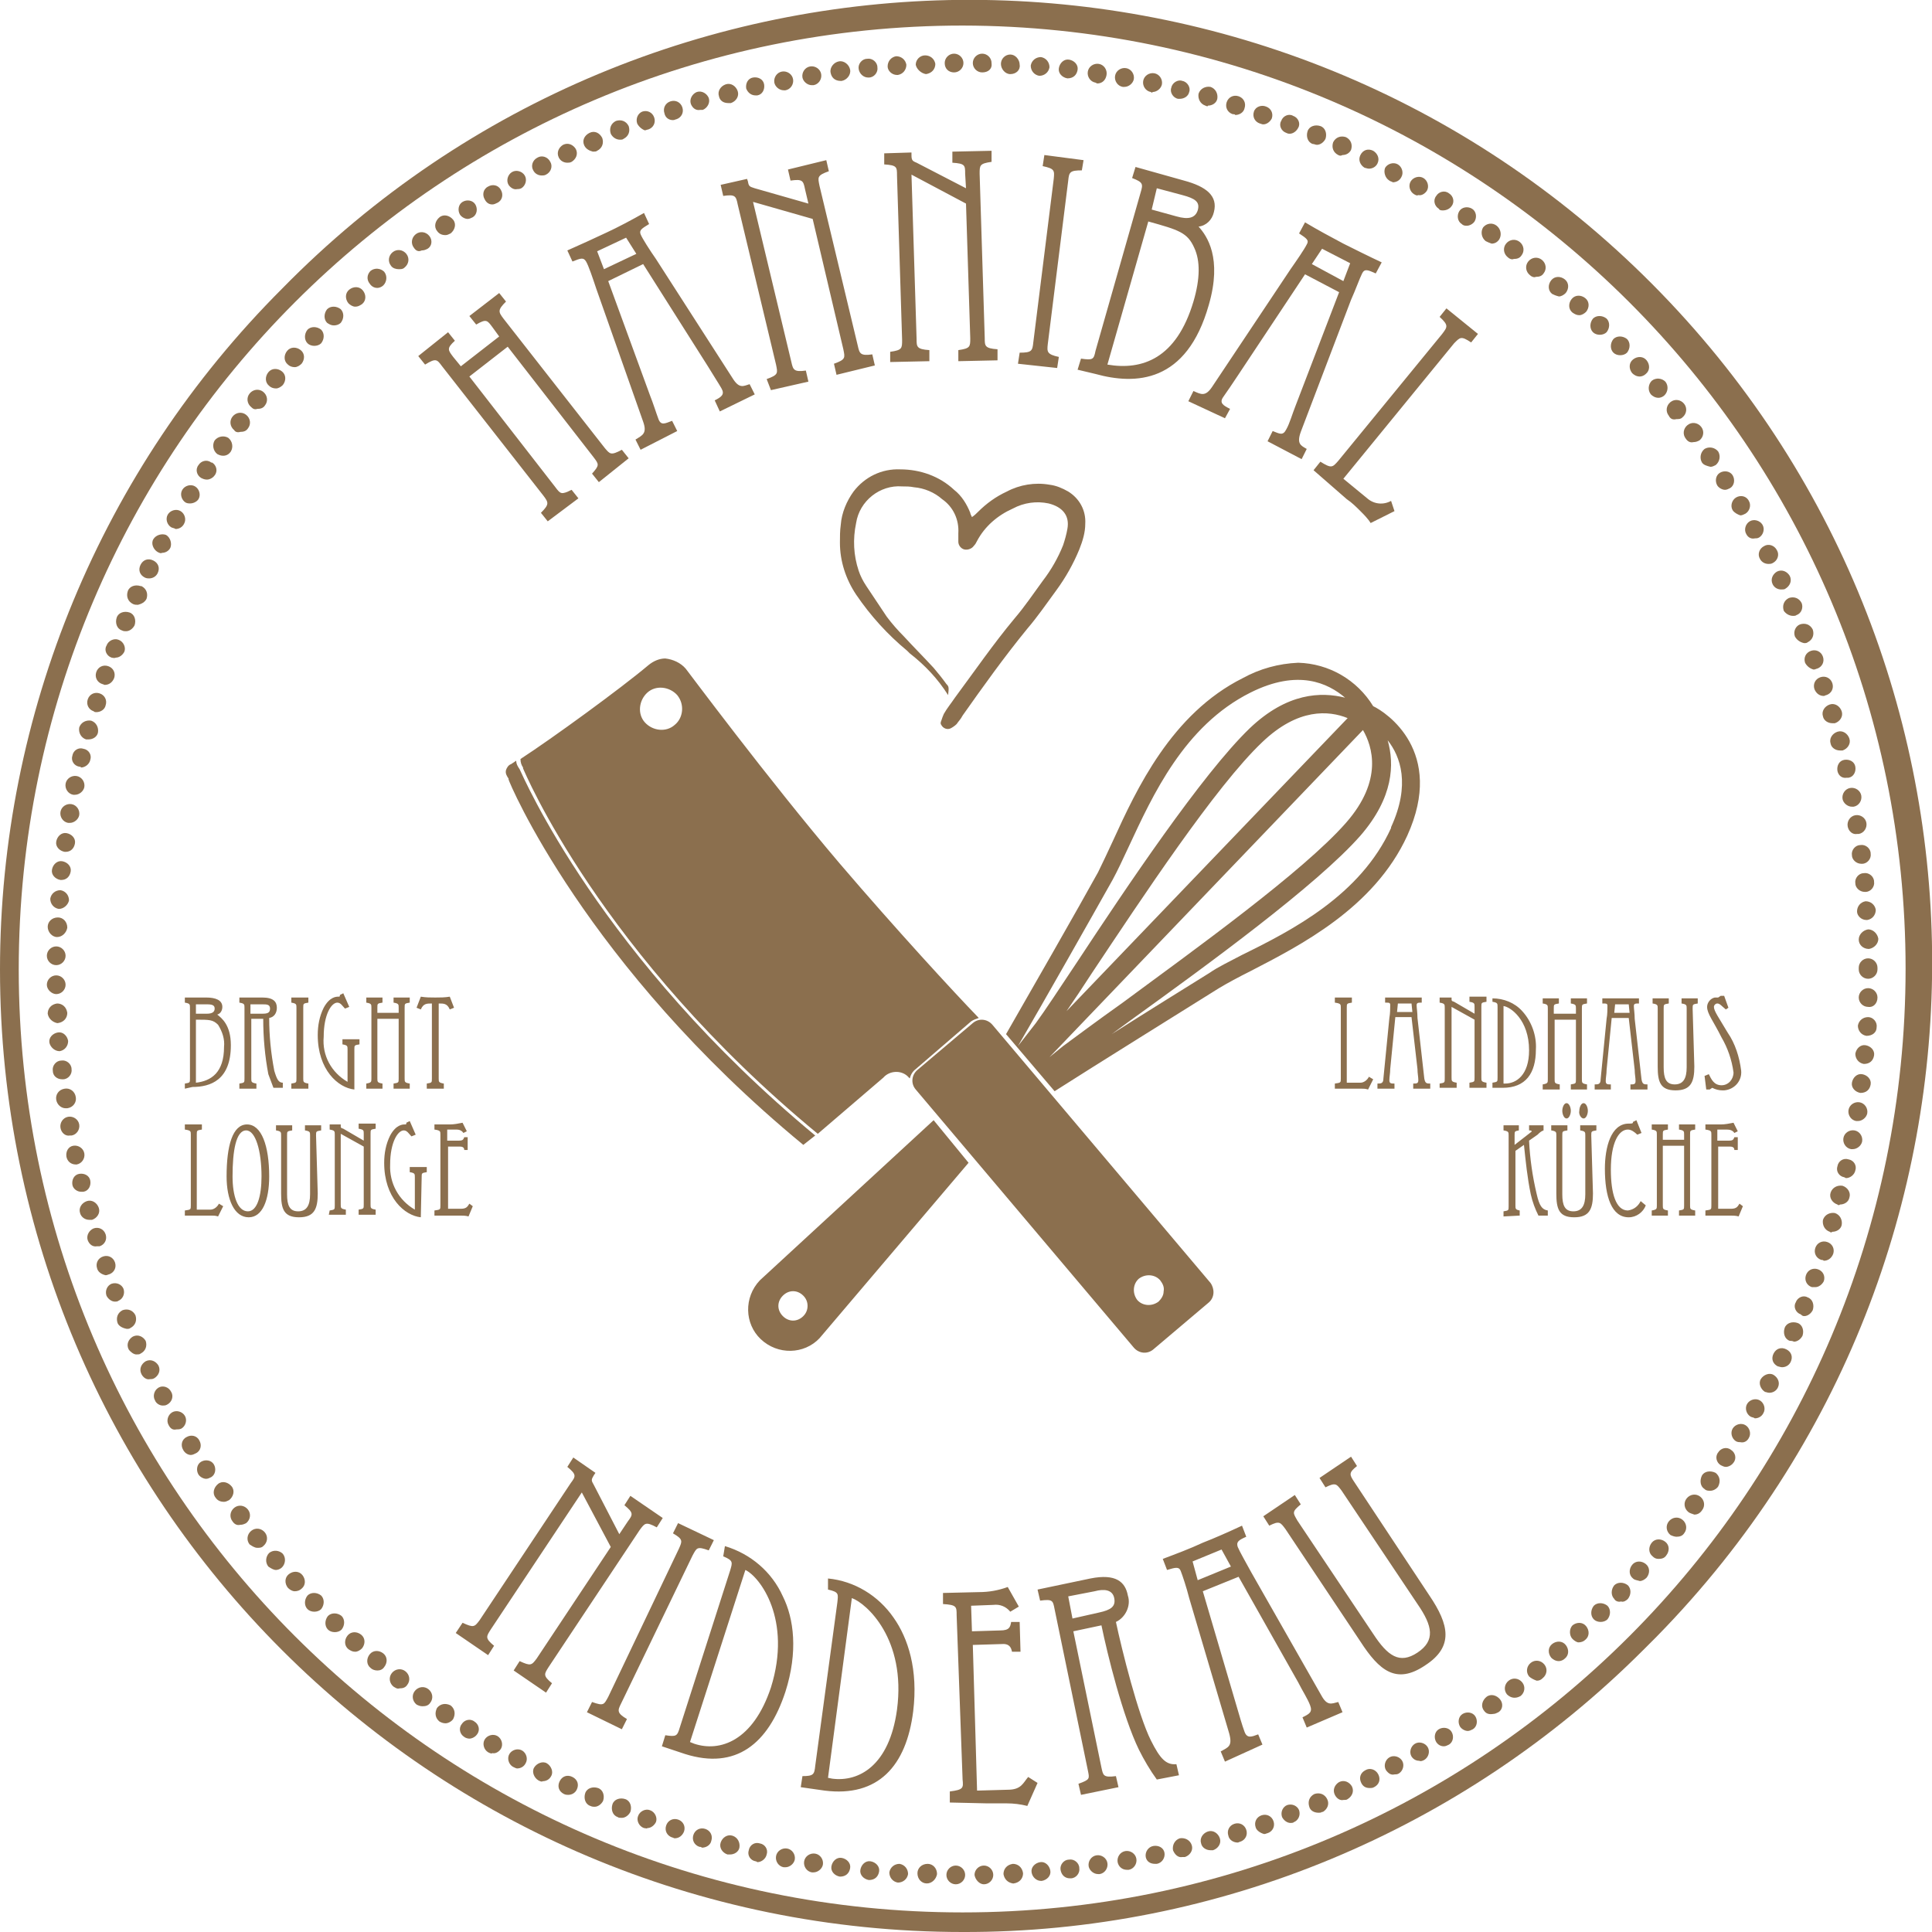
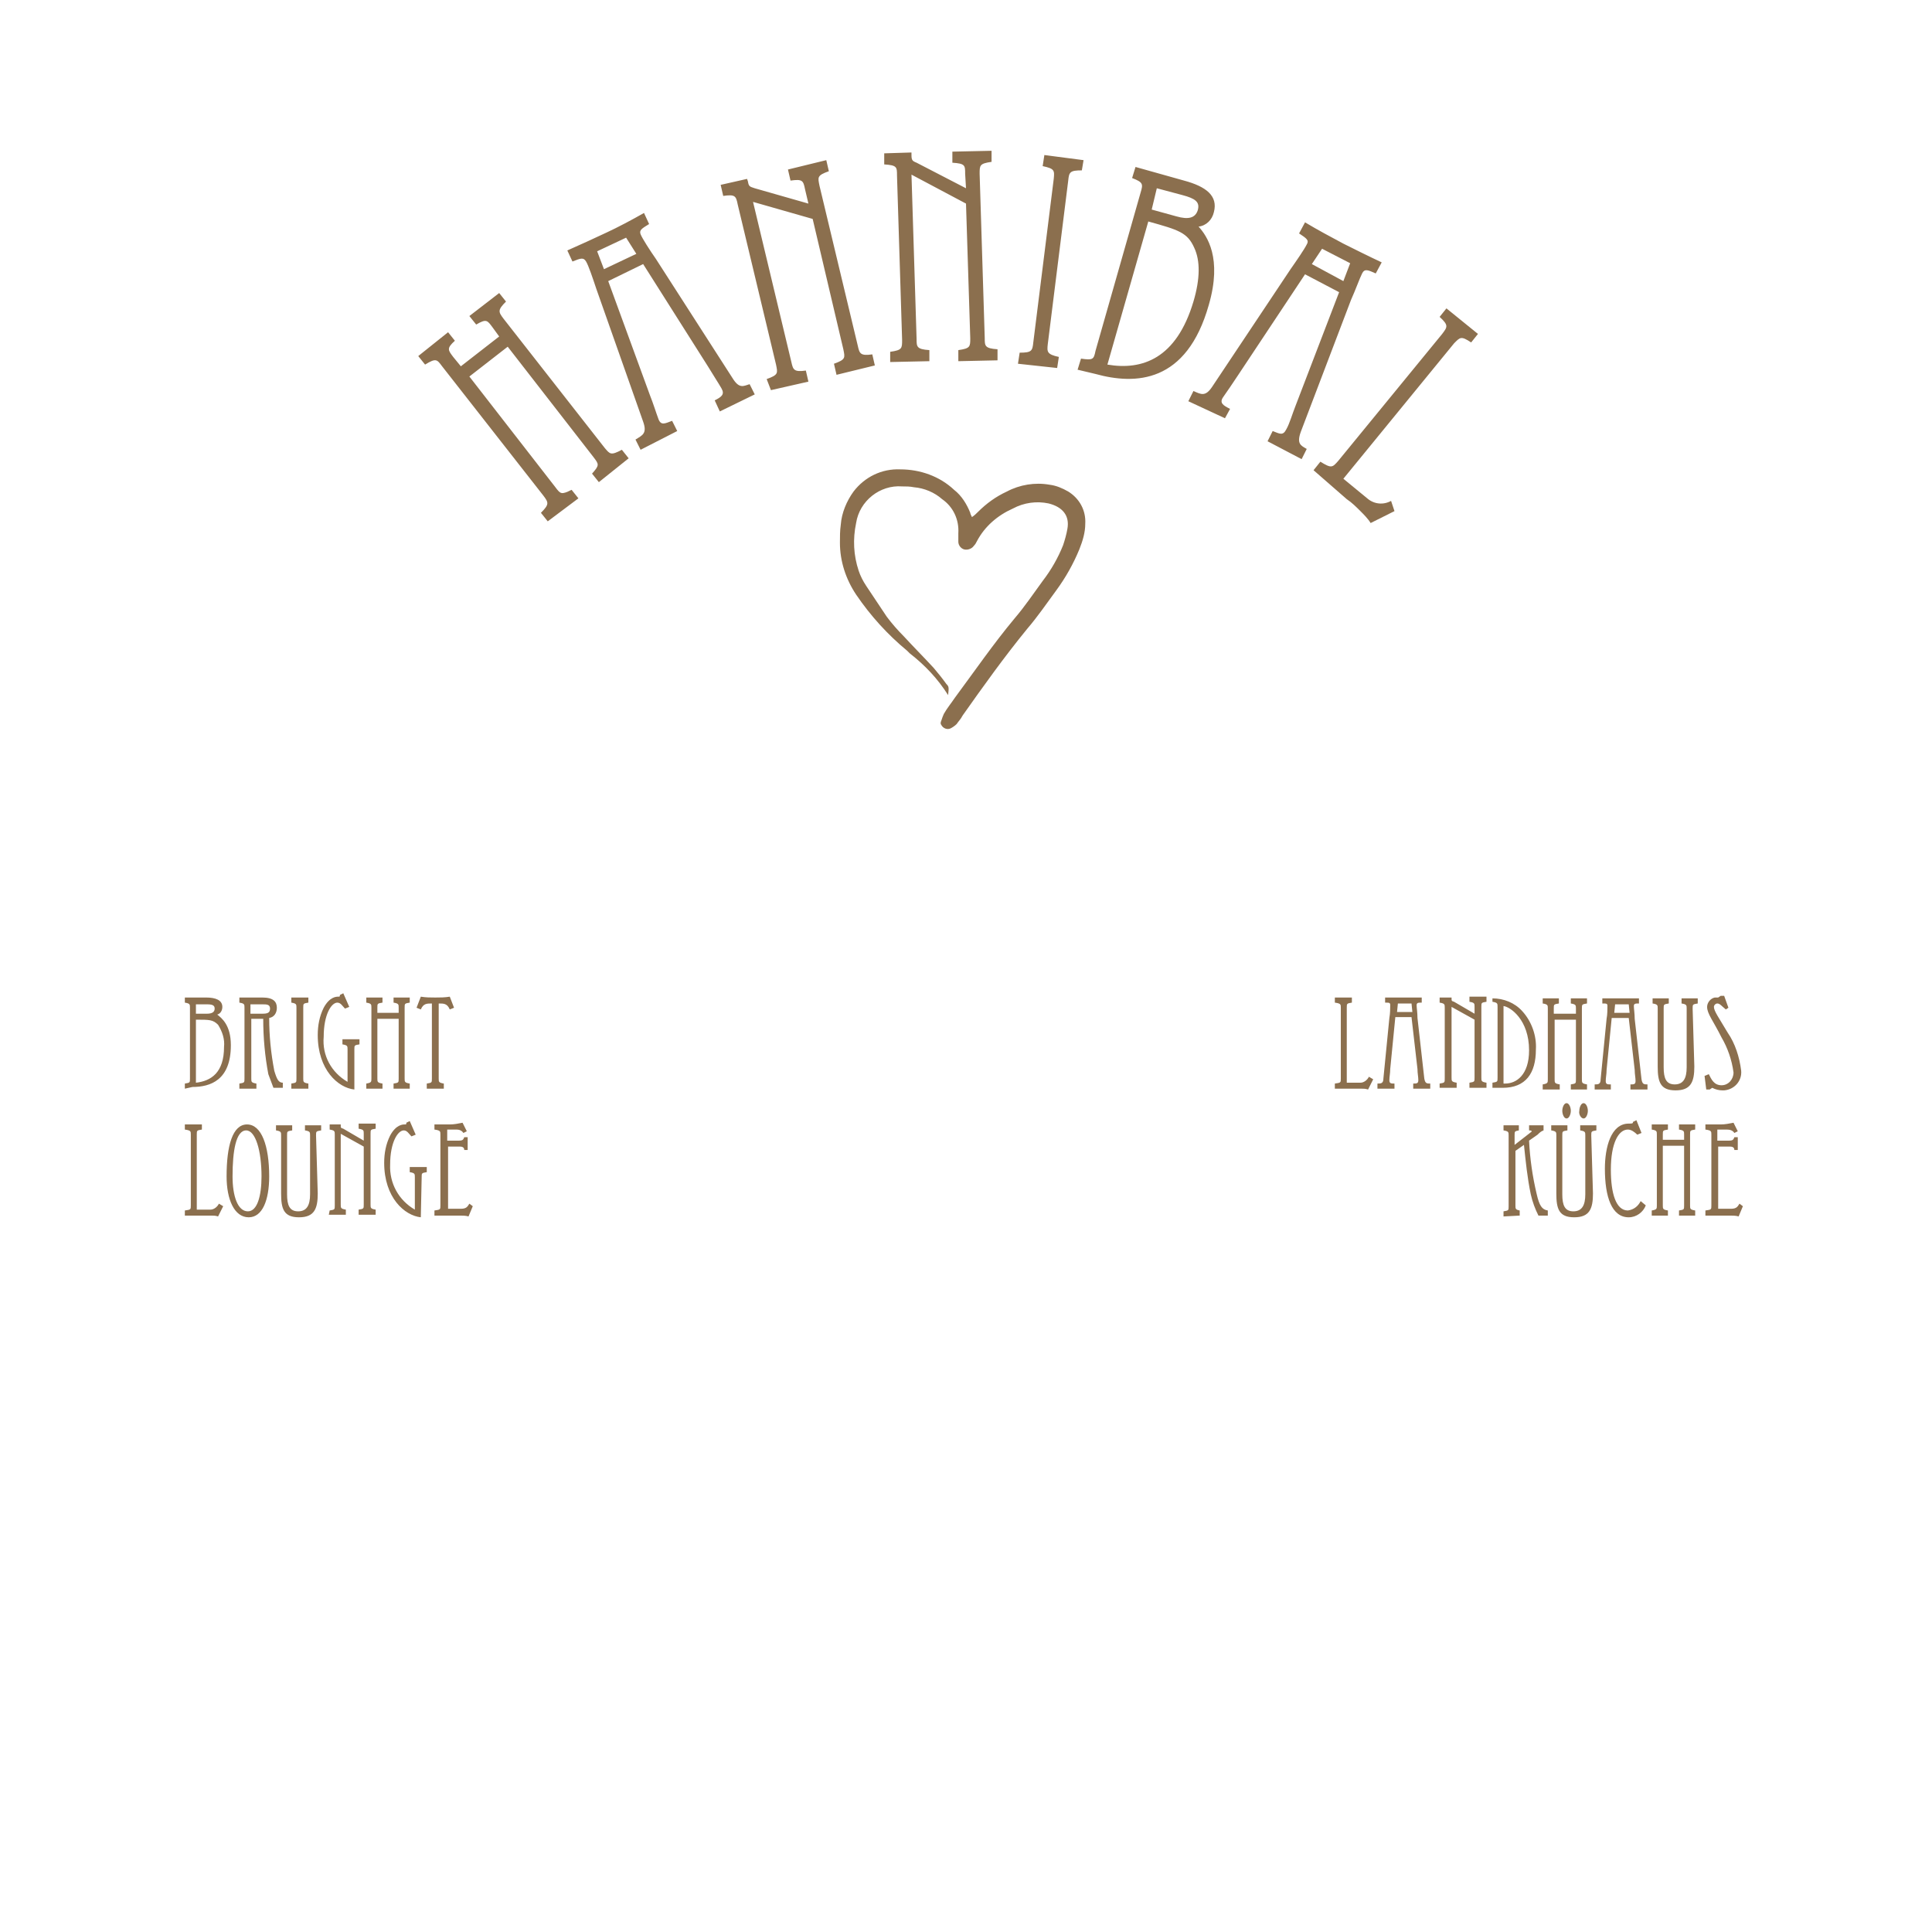
<svg xmlns="http://www.w3.org/2000/svg" version="1.1" id="Pfade" x="0px" y="0px" viewBox="0 0 226.8 226.8" style="enable-background:new 0 0 226.8 226.8;" xml:space="preserve">
  <style type="text/css">
	.st0{fill:#8B6F4E;}
</style>
  <title>hannibal_nidderau-logo</title>
  <g id="Hannibal_Nidderau_Logo">
-     <path class="st0" d="M113,226.8c-62.4,0-113-50.6-113-113c0-30,11.9-58.7,33.1-79.9c43.7-44.6,115.2-45.3,159.8-1.6   s45.3,115.2,1.6,159.8c-0.5,0.5-1,1-1.6,1.6C171.7,214.9,143,226.9,113,226.8z M113,3C51.8,3,2.2,52.6,2.2,113.8   S51.8,224.5,113,224.5s110.7-49.6,110.7-110.8C223.7,52.6,174.1,3.1,113,3z" />
-     <path class="st0" d="M111.1,220.1c0-0.6,0.5-1.1,1.1-1.1l0,0l0,0c0.6,0,1.1,0.5,1.1,1.1l0,0l0,0c0,0.6-0.5,1.1-1.1,1.1l0,0l0,0   C111.6,221.2,111.1,220.7,111.1,220.1L111.1,220.1z M114.4,220.1c0-0.6,0.5-1.1,1.1-1.1l0,0l0,0c0.6,0,1.1,0.5,1.1,1.1l0,0l0,0   c0,0.6-0.5,1.1-1.1,1.1l0,0C115,221.2,114.5,220.7,114.4,220.1L114.4,220.1z M108.8,221.1L108.8,221.1c-0.6,0-1.1-0.5-1.1-1.2l0,0   l0,0c0-0.6,0.5-1.1,1.2-1.1l0,0l0,0c0.6,0,1.1,0.5,1.1,1.2l0,0l0,0C109.9,220.6,109.4,221.1,108.8,221.1L108.8,221.1L108.8,221.1z    M117.8,220c0-0.6,0.4-1.1,1.1-1.2l0,0l0,0c0.6,0,1.1,0.4,1.2,1.1l0,0l0,0c0,0.6-0.4,1.1-1.1,1.2l0,0h-0.1   C118.3,221,117.9,220.6,117.8,220L117.8,220z M105.4,221L105.4,221c-0.6-0.1-1-0.6-1-1.2l0,0c0.1-0.6,0.6-1,1.2-1l0,0   c0.6,0.1,1,0.6,1,1.2l0,0C106.5,220.6,106,221,105.4,221L105.4,221L105.4,221z M121.1,219.8c-0.1-0.6,0.4-1.1,1-1.2l0,0   c0.6-0.1,1.1,0.4,1.2,1l0,0c0.1,0.6-0.4,1.1-1,1.2h-0.1C121.7,220.8,121.2,220.4,121.1,219.8L121.1,219.8z M102,220.7   c-0.6-0.1-1.1-0.6-1-1.2l0,0l0,0c0.1-0.6,0.6-1.1,1.2-1l0,0l0,0c0.6,0.1,1.1,0.6,1,1.2l0,0l0,0C103.1,220.3,102.7,220.7,102,220.7   L102,220.7L102,220.7z M124.5,219.5c-0.1-0.6,0.4-1.2,1-1.2l0,0l0,0c0.6-0.1,1.2,0.4,1.2,1l0,0l0,0c0.1,0.6-0.4,1.2-1,1.2l0,0h-0.1   C125,220.5,124.6,220.1,124.5,219.5L124.5,219.5z M98.6,220.3c-0.6-0.1-1.1-0.6-1-1.2l0,0l0,0c0.1-0.6,0.6-1.1,1.2-1l0,0l0,0   c0.6,0.1,1.1,0.6,1,1.2l0,0l0,0C99.7,219.9,99.3,220.3,98.6,220.3C98.8,220.3,98.6,220.3,98.6,220.3z M127.8,219.1   c-0.1-0.6,0.3-1.2,0.9-1.3l0,0c0.6-0.1,1.2,0.3,1.3,0.9l0,0c0.1,0.6-0.3,1.2-0.9,1.3h-0.2C128.4,220,127.9,219.6,127.8,219.1   L127.8,219.1z M95.3,219.8c-0.6-0.1-1-0.7-0.9-1.3l0,0l0,0c0.1-0.6,0.7-1,1.3-0.9l0,0l0,0c0.6,0.1,1,0.7,0.9,1.3l0,0l0,0   c-0.1,0.5-0.6,0.9-1.1,0.9H95.3L95.3,219.8z M131.2,218.6c-0.1-0.6,0.3-1.2,0.9-1.3l0,0c0.6-0.1,1.2,0.3,1.3,0.9l0,0   c0.1,0.6-0.3,1.2-0.9,1.3l0,0h-0.2l0,0C131.7,219.5,131.3,219.1,131.2,218.6L131.2,218.6z M92,219.2c-0.6-0.1-1-0.7-0.9-1.3l0,0   l0,0c0.1-0.6,0.7-1,1.3-0.9l0,0c0.6,0.1,1,0.7,0.9,1.3l0,0l0,0c-0.1,0.5-0.6,0.9-1.1,0.9l0,0H92z M134.5,218   c-0.1-0.6,0.3-1.2,0.9-1.3l0,0c0.6-0.1,1.2,0.2,1.3,0.8l0,0l0,0c0.1,0.6-0.3,1.2-0.9,1.3l0,0h-0.2l0,0   C135,218.8,134.6,218.5,134.5,218L134.5,218z M88.7,218.5L88.7,218.5c-0.6-0.1-1-0.7-0.8-1.3l0,0c0.1-0.6,0.7-1,1.3-0.8l0,0   c0.6,0.1,1,0.7,0.8,1.3l0,0c-0.1,0.5-0.6,0.9-1.1,0.9l0,0C88.8,218.5,88.7,218.5,88.7,218.5L88.7,218.5z M137.7,217.2   c-0.1-0.6,0.2-1.2,0.8-1.4l0,0l0,0c0.6-0.1,1.2,0.2,1.4,0.8l0,0l0,0c0.2,0.6-0.2,1.2-0.8,1.4l0,0c-0.1,0-0.2,0-0.3,0l0,0   C138.3,218.1,137.9,217.7,137.7,217.2L137.7,217.2z M85.4,217.7c-0.6-0.2-1-0.8-0.8-1.4l0,0l0,0c0.2-0.6,0.8-1,1.4-0.8l0,0l0,0   c0.6,0.2,0.9,0.8,0.8,1.4l0,0c-0.1,0.5-0.6,0.8-1.1,0.8l0,0C85.5,217.7,85.4,217.7,85.4,217.7z M141,216.4   c-0.2-0.6,0.2-1.2,0.8-1.4l0,0c0.6-0.2,1.2,0.2,1.4,0.8l0,0c0.2,0.6-0.2,1.2-0.8,1.4l0,0c-0.1,0-0.2,0-0.3,0l0,0   C141.6,217.2,141.1,216.9,141,216.4L141,216.4z M82.1,216.8c-0.6-0.2-0.9-0.8-0.7-1.4l0,0l0,0c0.2-0.6,0.8-0.9,1.4-0.7l0,0   c0.6,0.2,0.9,0.8,0.7,1.4l0,0l0,0c-0.1,0.5-0.6,0.8-1.1,0.8l0,0C82.3,216.8,82.2,216.8,82.1,216.8L82.1,216.8z M144.2,215.5   c-0.2-0.6,0.1-1.2,0.7-1.4l0,0c0.6-0.2,1.2,0.1,1.4,0.7l0,0c0.2,0.6-0.1,1.2-0.7,1.4l0,0l0,0c-0.1,0-0.2,0.1-0.3,0.1l0,0   C144.8,216.3,144.3,216,144.2,215.5L144.2,215.5z M78.9,215.7c-0.6-0.2-0.9-0.8-0.7-1.4l0,0c0.2-0.6,0.8-0.9,1.4-0.7l0,0l0,0   c0.6,0.2,0.9,0.8,0.7,1.4l0,0l0,0c-0.2,0.5-0.6,0.8-1.1,0.8l0,0C79.1,215.8,79,215.7,78.9,215.7L78.9,215.7z M147.4,214.5   c-0.2-0.6,0.1-1.2,0.7-1.4l0,0c0.6-0.2,1.2,0.1,1.4,0.7l0,0c0.2,0.6-0.1,1.2-0.7,1.4l0,0c-0.1,0-0.2,0.1-0.4,0.1l0,0   C148,215.2,147.5,214.9,147.4,214.5L147.4,214.5z M75.6,214.6L75.6,214.6c-0.6-0.2-0.9-0.9-0.7-1.4l0,0l0,0   c0.2-0.6,0.9-0.9,1.4-0.7l0,0l0,0c0.6,0.2,0.9,0.9,0.7,1.4l0,0l0,0c-0.2,0.4-0.6,0.7-1,0.7l0,0C75.9,214.7,75.8,214.6,75.6,214.6   L75.6,214.6z M150.5,213.3c-0.2-0.6,0.1-1.2,0.6-1.4l0,0l0,0c0.6-0.2,1.2,0.1,1.4,0.6l0,0l0,0c0.2,0.6-0.1,1.2-0.6,1.4l0,0l0,0   c-0.1,0.1-0.3,0.1-0.4,0.1l0,0C151.1,214,150.7,213.7,150.5,213.3L150.5,213.3z M72.5,213.3c-0.6-0.2-0.8-0.9-0.6-1.5l0,0   c0.2-0.6,0.9-0.8,1.5-0.6l0,0c0.6,0.2,0.8,0.9,0.6,1.5l0,0c-0.2,0.4-0.6,0.7-1,0.7l0,0C72.8,213.4,72.6,213.4,72.5,213.3   L72.5,213.3z M153.7,212.1c-0.2-0.6,0-1.2,0.6-1.5l0,0l0,0c0.6-0.2,1.2,0,1.5,0.6l0,0l0,0c0.3,0.6,0,1.2-0.5,1.5c0,0,0,0-0.1,0l0,0   c-0.1,0.1-0.3,0.1-0.4,0.1l0,0C154.2,212.8,153.8,212.5,153.7,212.1L153.7,212.1z M69.3,212L69.3,212c-0.6-0.2-0.8-0.9-0.6-1.5l0,0   l0,0c0.2-0.6,0.9-0.8,1.5-0.6l0,0l0,0c0.6,0.2,0.8,0.9,0.6,1.5l0,0l0,0c-0.2,0.4-0.6,0.7-1,0.7l0,0C69.7,212.1,69.5,212.1,69.3,212   L69.3,212z M156.7,210.7c-0.3-0.6,0-1.2,0.5-1.5l0,0l0,0c0.6-0.3,1.2,0,1.5,0.5l0,0l0,0c0.3,0.6,0,1.2-0.5,1.5l0,0l0,0   c-0.1,0.1-0.3,0.1-0.5,0.1l0,0C157.3,211.4,156.9,211.1,156.7,210.7L156.7,210.7z M66.2,210.6L66.2,210.6c-0.6-0.3-0.8-0.9-0.5-1.5   l0,0l0,0c0.3-0.6,0.9-0.8,1.5-0.5l0,0l0,0c0.6,0.3,0.8,0.9,0.5,1.5l0,0c-0.2,0.4-0.6,0.6-1,0.6l0,0   C66.6,210.7,66.4,210.7,66.2,210.6L66.2,210.6z M159.8,209.3c-0.3-0.6-0.1-1.2,0.5-1.5l0,0c0.5-0.3,1.2-0.1,1.5,0.5l0,0l0,0   c0.3,0.6,0.1,1.2-0.5,1.5l0,0c-0.2,0.1-0.3,0.1-0.5,0.1l0,0C160.3,209.9,160,209.7,159.8,209.3L159.8,209.3z M63.2,209   c-0.5-0.3-0.8-1-0.5-1.5l0,0l0,0c0.3-0.5,1-0.8,1.5-0.5l0,0l0,0c0.5,0.3,0.8,1,0.5,1.5l0,0l0,0c-0.2,0.4-0.6,0.6-1,0.6l0,0   C63.6,209.2,63.4,209.1,63.2,209L63.2,209z M162.7,207.8c-0.3-0.5-0.1-1.2,0.4-1.5l0,0l0,0c0.5-0.3,1.2-0.1,1.5,0.4l0,0l0,0   c0.3,0.5,0.1,1.2-0.4,1.5l0,0l0,0c-0.2,0.1-0.3,0.1-0.5,0.1l0,0C163.3,208.4,163,208.2,162.7,207.8L162.7,207.8z M60.2,207.4   c-0.5-0.3-0.7-1-0.4-1.5l0,0l0,0c0.3-0.5,1-0.7,1.5-0.4l0,0l0,0c0.5,0.3,0.7,1,0.4,1.5l0,0l0,0c-0.2,0.4-0.6,0.6-1,0.6l0,0   C60.6,207.6,60.4,207.5,60.2,207.4z M165.7,206.2c-0.3-0.5-0.1-1.2,0.4-1.5l0,0c0.5-0.3,1.2-0.1,1.5,0.4l0,0   c0.3,0.5,0.1,1.2-0.4,1.5l0,0c-0.2,0.1-0.4,0.2-0.6,0.1l0,0C166.2,206.7,165.9,206.5,165.7,206.2z M57.3,205.7   c-0.5-0.3-0.7-1-0.4-1.5l0,0c0.3-0.5,1-0.7,1.5-0.4l0,0l0,0c0.5,0.3,0.7,1,0.4,1.5l0,0l0,0c-0.2,0.3-0.6,0.6-1,0.5l0,0   C57.7,205.9,57.5,205.8,57.3,205.7z M168.6,204.5c-0.3-0.5-0.2-1.2,0.3-1.5l0,0c0.5-0.3,1.2-0.2,1.5,0.3l0,0   c0.3,0.5,0.2,1.2-0.3,1.5l0,0c-0.2,0.1-0.4,0.2-0.6,0.2l0,0C169.1,205,168.8,204.8,168.6,204.5L168.6,204.5z M54.5,203.9   c-0.5-0.3-0.7-1-0.3-1.5l0,0l0,0c0.3-0.5,1-0.7,1.5-0.3l0,0l0,0c0.5,0.3,0.7,1,0.3,1.5l0,0l0,0c-0.2,0.3-0.6,0.5-0.9,0.5l0,0   C54.9,204.1,54.6,204,54.5,203.9z M171.4,202.7c-0.3-0.5-0.2-1.2,0.3-1.5l0,0c0.5-0.3,1.2-0.2,1.5,0.3l0,0c0.3,0.5,0.2,1.2-0.3,1.5   l0,0c-0.2,0.1-0.4,0.2-0.6,0.2l0,0C172,203.2,171.6,203,171.4,202.7z M51.6,202.1c-0.5-0.4-0.6-1-0.3-1.6l0,0l0,0   c0.4-0.5,1-0.6,1.6-0.3l0,0l0,0c0.5,0.4,0.6,1,0.3,1.6l0,0l0,0c-0.2,0.3-0.6,0.5-0.9,0.5l0,0C52,202.3,51.8,202.2,51.6,202.1   L51.6,202.1z M174.2,200.8c-0.4-0.5-0.2-1.2,0.3-1.6l0,0l0,0c0.5-0.4,1.2-0.2,1.6,0.3l0,0c0.4,0.5,0.3,1.2-0.2,1.5l0,0l0,0   c-0.2,0.1-0.4,0.2-0.6,0.2l0,0C174.7,201.3,174.4,201.1,174.2,200.8L174.2,200.8z M48.9,200.1c-0.5-0.4-0.6-1.1-0.2-1.6l0,0l0,0   c0.4-0.5,1.1-0.6,1.6-0.2l0,0l0,0c0.5,0.4,0.6,1.1,0.2,1.6l0,0l0,0c-0.2,0.3-0.5,0.4-0.9,0.4l0,0C49.3,200.3,49.1,200.2,48.9,200.1   L48.9,200.1z M176.9,198.9c-0.4-0.5-0.3-1.2,0.2-1.6l0,0l0,0c0.5-0.4,1.2-0.3,1.6,0.2l0,0l0,0c0.4,0.5,0.3,1.2-0.2,1.6l0,0l0,0   c-0.2,0.1-0.4,0.2-0.7,0.2l0,0C177.4,199.3,177.1,199.1,176.9,198.9L176.9,198.9z M46.2,198c-0.5-0.4-0.6-1.1-0.2-1.6l0,0   c0.4-0.5,1.1-0.6,1.6-0.2l0,0l0,0c0.5,0.4,0.6,1.1,0.2,1.6l0,0l0,0c-0.2,0.3-0.5,0.4-0.9,0.4l0,0C46.6,198.3,46.4,198.1,46.2,198   L46.2,198z M179.5,196.8c-0.4-0.5-0.3-1.2,0.2-1.6l0,0c0.5-0.4,1.2-0.3,1.6,0.2l0,0l0,0c0.4,0.5,0.3,1.2-0.2,1.6l0,0l0,0   c-0.2,0.2-0.4,0.3-0.7,0.3l0,0C180.1,197.2,179.7,197,179.5,196.8z M43.5,195.8L43.5,195.8c-0.5-0.4-0.5-1.1-0.1-1.6l0,0l0,0   c0.4-0.5,1.1-0.5,1.6-0.1l0,0l0,0c0.5,0.4,0.5,1.1,0.1,1.6l0,0l0,0c-0.2,0.3-0.5,0.4-0.8,0.4l0,0C44,196.1,43.7,196,43.5,195.8z    M182.1,194.6c-0.4-0.5-0.4-1.2,0.1-1.6l0,0c0.5-0.4,1.2-0.4,1.6,0.1l0,0c0.4,0.5,0.4,1.2-0.1,1.6l0,0c-0.2,0.2-0.5,0.3-0.7,0.3   l0,0C182.6,195,182.3,194.8,182.1,194.6L182.1,194.6z M40.9,193.6L40.9,193.6c-0.5-0.4-0.5-1.1-0.1-1.6l0,0   c0.4-0.5,1.1-0.5,1.6-0.1l0,0c0.5,0.4,0.5,1.1,0.1,1.6l0,0c-0.2,0.2-0.5,0.4-0.8,0.4l0,0C41.4,193.9,41.2,193.8,40.9,193.6   L40.9,193.6z M184.6,192.4c-0.4-0.4-0.4-1.2,0-1.6l0,0l0,0c0.5-0.4,1.2-0.4,1.6,0.1l0,0l0,0c0.4,0.5,0.4,1.2-0.1,1.6l0,0   c-0.2,0.2-0.5,0.3-0.8,0.3l0,0C185.1,192.8,184.8,192.6,184.6,192.4L184.6,192.4z M38.5,191.3c-0.4-0.4-0.4-1.1,0-1.6l0,0   c0.4-0.4,1.1-0.4,1.6,0l0,0c0.4,0.4,0.4,1.1,0,1.6l0,0l0,0c-0.2,0.2-0.5,0.3-0.8,0.3l0,0C39,191.6,38.7,191.5,38.5,191.3z    M187.1,190.1c-0.4-0.4-0.4-1.1,0-1.6l0,0l0,0c0.4-0.4,1.1-0.4,1.6,0l0,0l0,0c0.4,0.4,0.4,1.1,0,1.6l0,0c-0.2,0.2-0.5,0.3-0.8,0.3   l0,0C187.6,190.4,187.3,190.3,187.1,190.1z M36.1,188.9c-0.4-0.4-0.4-1.1,0-1.6l0,0c0.4-0.4,1.1-0.4,1.6,0l0,0l0,0   c0.4,0.4,0.4,1.1,0,1.6l0,0c-0.2,0.2-0.5,0.3-0.8,0.3l0,0C36.6,189.2,36.3,189.1,36.1,188.9L36.1,188.9z M189.5,187.7   c-0.4-0.4-0.4-1.1,0-1.6l0,0c0.4-0.4,1.1-0.4,1.6,0l0,0c0.4,0.4,0.4,1.1,0,1.6l0,0c-0.2,0.2-0.5,0.4-0.8,0.3l0,0   C189.9,188.1,189.6,187.9,189.5,187.7L189.5,187.7z M33.8,186.4L33.8,186.4c-0.4-0.5-0.4-1.2,0.1-1.6l0,0l0,0   c0.5-0.4,1.2-0.4,1.6,0.1l0,0l0,0c0.4,0.5,0.4,1.2-0.1,1.6l0,0c-0.2,0.2-0.5,0.3-0.8,0.3l0,0C34.3,186.8,34,186.6,33.8,186.4z    M191.7,185.3c-0.5-0.4-0.5-1.1-0.1-1.6l0,0c0.4-0.5,1.1-0.5,1.6-0.1l0,0l0,0c0.5,0.4,0.5,1.1,0.1,1.6l0,0   c-0.2,0.2-0.5,0.4-0.8,0.4l0,0C192.2,185.5,191.9,185.5,191.7,185.3L191.7,185.3z M31.5,183.9L31.5,183.9c-0.4-0.5-0.3-1.2,0.1-1.6   l0,0c0.5-0.4,1.2-0.3,1.6,0.1l0,0c0.4,0.5,0.3,1.2-0.1,1.6l0,0l0,0c-0.2,0.2-0.5,0.3-0.7,0.3l0,0C32.1,184.3,31.8,184.1,31.5,183.9   z M194,182.7c-0.5-0.4-0.5-1.1-0.1-1.6l0,0l0,0c0.4-0.5,1.1-0.5,1.6-0.1l0,0l0,0c0.5,0.4,0.5,1.1,0.1,1.6l0,0l0,0   c-0.2,0.3-0.5,0.4-0.9,0.4l0,0C194.4,183,194.2,182.9,194,182.7L194,182.7z M29.3,181.3c-0.4-0.5-0.3-1.2,0.2-1.6l0,0l0,0   c0.5-0.4,1.2-0.3,1.6,0.2l0,0l0,0c0.4,0.5,0.3,1.2-0.2,1.6l0,0l0,0c-0.2,0.2-0.4,0.2-0.7,0.2l0,0C29.9,181.7,29.6,181.5,29.3,181.3   z M196.1,180.2c-0.5-0.4-0.6-1.1-0.2-1.6l0,0c0.4-0.5,1.1-0.6,1.6-0.2l0,0l0,0c0.5,0.4,0.6,1.1,0.2,1.6l0,0   c-0.2,0.3-0.5,0.4-0.9,0.4l0,0C196.6,180.4,196.3,180.3,196.1,180.2z M27.3,178.6c-0.4-0.5-0.3-1.2,0.2-1.6l0,0l0,0   c0.5-0.4,1.2-0.3,1.6,0.2l0,0l0,0c0.4,0.5,0.3,1.2-0.2,1.6l0,0l0,0c-0.2,0.1-0.4,0.2-0.7,0.2l0,0C27.8,179.1,27.5,178.9,27.3,178.6   z M198.2,177.5c-0.5-0.4-0.6-1.1-0.2-1.6l0,0l0,0c0.4-0.5,1.1-0.6,1.6-0.2l0,0l0,0c0.5,0.4,0.6,1.1,0.2,1.6l0,0   c-0.2,0.3-0.5,0.5-0.9,0.5l0,0C198.6,177.7,198.3,177.6,198.2,177.5L198.2,177.5z M25.3,175.8c-0.4-0.5-0.2-1.2,0.3-1.6l0,0   c0.5-0.4,1.2-0.2,1.6,0.3l0,0c0.4,0.5,0.2,1.2-0.3,1.6l0,0c-0.2,0.1-0.4,0.2-0.6,0.2l0,0C25.8,176.3,25.5,176.1,25.3,175.8z    M200.1,174.8c-0.5-0.3-0.6-1-0.3-1.6l0,0l0,0c0.3-0.5,1-0.6,1.6-0.3l0,0l0,0c0.5,0.4,0.6,1,0.3,1.6l0,0c-0.2,0.3-0.6,0.5-0.9,0.5   l0,0C200.5,175,200.3,175,200.1,174.8z M23.3,173.1L23.3,173.1c-0.3-0.5-0.2-1.2,0.3-1.5l0,0c0.5-0.3,1.2-0.2,1.5,0.3l0,0   c0.3,0.5,0.2,1.2-0.3,1.5l0,0c-0.2,0.1-0.4,0.2-0.6,0.2l0,0C23.9,173.6,23.5,173.4,23.3,173.1z M202,172c-0.5-0.3-0.7-1-0.3-1.5   l0,0l0,0c0.3-0.5,1-0.7,1.5-0.3l0,0l0,0c0.5,0.3,0.7,1,0.3,1.5l0,0l0,0c-0.2,0.3-0.6,0.5-0.9,0.5l0,0   C202.4,172.2,202.2,172.1,202,172z M21.5,170.2c-0.3-0.5-0.2-1.2,0.4-1.5l0,0c0.5-0.3,1.2-0.2,1.5,0.4l0,0c0.3,0.5,0.2,1.2-0.4,1.5   l0,0c-0.2,0.1-0.4,0.2-0.6,0.2l0,0C22.1,170.8,21.7,170.6,21.5,170.2z M203.8,169.2c-0.5-0.3-0.7-1-0.4-1.5l0,0l0,0   c0.3-0.5,1-0.7,1.5-0.4l0,0l0,0c0.5,0.3,0.7,1,0.4,1.5l0,0l0,0c-0.2,0.4-0.6,0.6-1,0.5l0,0C204.2,169.3,204,169.3,203.8,169.2z    M19.8,167.3c-0.3-0.5-0.1-1.2,0.4-1.5l0,0l0,0c0.5-0.3,1.2-0.1,1.5,0.4l0,0l0,0c0.3,0.5,0.1,1.2-0.4,1.5l0,0l0,0   c-0.2,0.1-0.4,0.1-0.6,0.1l0,0C20.3,167.9,20,167.7,19.8,167.3z M205.5,166.3c-0.5-0.3-0.7-1-0.4-1.5l0,0c0.3-0.5,1-0.7,1.5-0.4   l0,0c0.5,0.3,0.7,1,0.4,1.5l0,0c-0.2,0.4-0.6,0.6-1,0.6l0,0C205.9,166.4,205.7,166.4,205.5,166.3L205.5,166.3z M18.2,164.4   c-0.3-0.5-0.1-1.2,0.4-1.5l0,0c0.5-0.3,1.2-0.1,1.5,0.5l0,0l0,0c0.3,0.5,0.1,1.2-0.5,1.5l0,0l0,0c-0.2,0.1-0.3,0.1-0.5,0.1l0,0   C18.7,165,18.3,164.7,18.2,164.4L18.2,164.4z M207.2,163.4c-0.5-0.3-0.8-1-0.5-1.5l0,0l0,0c0.3-0.5,1-0.8,1.5-0.5l0,0l0,0   c0.5,0.3,0.8,0.9,0.5,1.5l0,0c-0.2,0.4-0.6,0.6-1,0.6l0,0C207.5,163.5,207.3,163.4,207.2,163.4L207.2,163.4z M16.6,161.3   c-0.3-0.6,0-1.2,0.5-1.5l0,0l0,0c0.6-0.3,1.2,0,1.5,0.5l0,0l0,0c0.3,0.6,0,1.2-0.5,1.5l0,0l0,0c-0.2,0.1-0.3,0.1-0.5,0.1l0,0   C17.2,162,16.8,161.7,16.6,161.3z M208.7,160.4c-0.6-0.3-0.8-0.9-0.5-1.5l0,0c0.3-0.6,0.9-0.8,1.5-0.5l0,0l0,0   c0.6,0.3,0.8,0.9,0.5,1.5l0,0c-0.2,0.4-0.6,0.6-1,0.6l0,0C209,160.5,208.8,160.4,208.7,160.4L208.7,160.4z M15.1,158.4   c-0.3-0.6,0-1.2,0.5-1.5l0,0c0.6-0.3,1.2,0,1.5,0.5l0,0l0,0c0.2,0.6,0,1.2-0.6,1.5l0,0c-0.1,0.1-0.3,0.1-0.5,0.1l0,0   C15.7,159,15.3,158.7,15.1,158.4L15.1,158.4z M210.1,157.4c-0.6-0.2-0.8-0.9-0.6-1.5l0,0c0.2-0.6,0.9-0.8,1.5-0.6l0,0   c0.6,0.2,0.8,0.9,0.6,1.5l0,0c-0.2,0.4-0.6,0.7-1,0.7l0,0C210.4,157.4,210.2,157.4,210.1,157.4L210.1,157.4z M13.8,155.3   c-0.2-0.6,0-1.2,0.6-1.5l0,0c0.6-0.2,1.2,0,1.5,0.6l0,0c0.2,0.6,0,1.2-0.6,1.5l0,0c-0.1,0.1-0.3,0.1-0.4,0.1l0,0   C14.3,155.9,13.9,155.6,13.8,155.3L13.8,155.3z M211.4,154.3c-0.6-0.2-0.9-0.9-0.6-1.4l0,0c0.2-0.6,0.9-0.9,1.4-0.6l0,0l0,0   c0.6,0.2,0.8,0.9,0.6,1.5l0,0l0,0c-0.2,0.4-0.6,0.7-1,0.7l0,0C211.6,154.5,211.5,154.4,211.4,154.3L211.4,154.3z M12.5,152.1   c-0.2-0.6,0.1-1.2,0.6-1.4l0,0l0,0c0.6-0.2,1.2,0.1,1.4,0.6l0,0l0,0c0.2,0.6-0.1,1.2-0.6,1.4l0,0c-0.1,0.1-0.3,0.1-0.4,0.1l0,0   C13.1,152.8,12.7,152.5,12.5,152.1z M212.7,151.1c-0.6-0.2-0.9-0.8-0.7-1.4l0,0l0,0c0.2-0.6,0.8-0.9,1.4-0.7l0,0   c0.6,0.2,0.9,0.8,0.7,1.4l0,0l0,0c-0.2,0.4-0.6,0.7-1,0.7l0,0C212.9,151.1,212.8,151.1,212.7,151.1L212.7,151.1z M11.4,148.9   c-0.2-0.6,0.1-1.2,0.7-1.4l0,0c0.6-0.2,1.2,0.1,1.4,0.7l0,0c0.2,0.6-0.1,1.2-0.7,1.4l0,0c-0.1,0-0.2,0.1-0.4,0.1l0,0   C11.9,149.6,11.5,149.3,11.4,148.9L11.4,148.9z M213.8,147.9c-0.6-0.2-0.9-0.8-0.7-1.4l0,0c0.2-0.6,0.8-0.9,1.4-0.7l0,0   c0.6,0.2,0.9,0.8,0.7,1.4l0,0c-0.2,0.5-0.6,0.8-1.1,0.8l0,0C214,147.9,213.9,147.9,213.8,147.9L213.8,147.9z M10.3,145.6   c-0.2-0.6,0.2-1.2,0.7-1.4l0,0c0.6-0.2,1.2,0.1,1.4,0.7l0,0c0.2,0.6-0.1,1.2-0.7,1.4l0,0c-0.1,0-0.2,0-0.3,0l0,0   C10.9,146.4,10.5,146.1,10.3,145.6z M214.8,144.6c-0.6-0.2-0.9-0.8-0.8-1.4l0,0l0,0c0.2-0.6,0.8-0.9,1.4-0.8l0,0l0,0   c0.6,0.2,0.9,0.8,0.8,1.4l0,0l0,0c-0.1,0.5-0.6,0.8-1.1,0.8l0,0C215,144.7,214.9,144.7,214.8,144.6L214.8,144.6z M9.4,142.4   c-0.2-0.6,0.2-1.2,0.8-1.4l0,0l0,0c0.6-0.2,1.2,0.2,1.4,0.8l0,0c0.2,0.6-0.2,1.2-0.8,1.4l0,0l0,0c-0.1,0-0.2,0-0.3,0l0,0   C9.9,143.2,9.5,142.8,9.4,142.4z M215.7,141.4c-0.6-0.2-1-0.8-0.8-1.4l0,0l0,0c0.2-0.6,0.8-0.9,1.4-0.8l0,0c0.6,0.2,1,0.8,0.8,1.4   l0,0c-0.1,0.5-0.6,0.8-1.1,0.8l0,0C215.9,141.5,215.8,141.5,215.7,141.4L215.7,141.4z M8.5,139.1L8.5,139.1   c-0.1-0.6,0.2-1.2,0.8-1.3l0,0l0,0c0.6-0.1,1.2,0.2,1.3,0.8l0,0l0,0c0.1,0.6-0.2,1.2-0.8,1.3l0,0l0,0c-0.1,0-0.2,0-0.3,0l0,0   C9.1,139.9,8.6,139.6,8.5,139.1z M216.5,138.2c-0.6-0.1-1-0.7-0.8-1.3l0,0l0,0c0.1-0.6,0.7-1,1.3-0.8l0,0l0,0   c0.6,0.1,1,0.7,0.8,1.3l0,0l0,0c-0.1,0.5-0.6,0.9-1.1,0.9l0,0L216.5,138.2z M7.8,135.8L7.8,135.8c-0.1-0.6,0.2-1.2,0.8-1.3l0,0l0,0   c0.6-0.1,1.2,0.3,1.3,0.9l0,0l0,0c0.1,0.6-0.3,1.2-0.9,1.3l0,0l0,0H8.9l0,0C8.3,136.7,7.9,136.3,7.8,135.8z M217.3,134.9   c-0.6-0.1-1-0.7-0.9-1.3l0,0l0,0c0.1-0.6,0.7-1,1.3-0.9l0,0c0.6,0.1,1,0.7,0.9,1.3l0,0c-0.1,0.5-0.6,0.9-1.1,0.9l0,0H217.3z    M7.1,132.4c-0.1-0.6,0.3-1.2,0.9-1.3l0,0l0,0c0.6-0.1,1.2,0.3,1.3,0.9l0,0l0,0c0.1,0.6-0.3,1.2-0.9,1.3l0,0l0,0H8.2l0,0   C7.7,133.4,7.2,133,7.1,132.4z M217.9,131.6c-0.6-0.1-1-0.7-0.9-1.3l0,0c0.1-0.6,0.7-1,1.3-0.9l0,0c0.6,0.1,1,0.7,0.9,1.3l0,0   c-0.1,0.5-0.6,0.9-1.1,0.9H217.9L217.9,131.6z M6.6,129.1c-0.1-0.6,0.3-1.2,1-1.3l0,0l0,0c0.6-0.1,1.2,0.3,1.3,1l0,0l0,0   c0.1,0.6-0.3,1.2-1,1.3l0,0H7.7C7.2,130.1,6.7,129.7,6.6,129.1z M218.4,128.3c-0.6-0.1-1.1-0.6-1-1.2l0,0l0,0   c0.1-0.6,0.6-1.1,1.2-1l0,0l0,0c0.6,0.1,1.1,0.6,1,1.2l0,0l0,0C219.5,127.9,219.1,128.3,218.4,128.3L218.4,128.3z M6.2,125.7   c-0.1-0.6,0.4-1.2,1-1.2l0,0c0.6-0.1,1.2,0.4,1.2,1l0,0l0,0c0.1,0.6-0.4,1.2-1,1.2l0,0H7.3C6.7,126.7,6.2,126.3,6.2,125.7z    M218.8,124.9c-0.6-0.1-1-0.6-1-1.2l0,0c0.1-0.6,0.6-1.1,1.2-1l0,0c0.6,0.1,1.1,0.6,1,1.2l0,0C219.9,124.5,219.5,124.9,218.8,124.9   L218.8,124.9L218.8,124.9z M5.8,122.4c-0.1-0.6,0.4-1.1,1-1.2l0,0c0.6-0.1,1.1,0.4,1.2,1l0,0c0,0.6-0.4,1.1-1,1.2l0,0   C6.4,123.4,5.9,122.9,5.8,122.4z M219.1,121.6c-0.6-0.1-1-0.6-1-1.2l0,0c0.1-0.6,0.6-1,1.2-1l0,0c0.6,0,1.1,0.6,1,1.2l0,0l0,0   C220.3,121.2,219.8,121.6,219.1,121.6L219.1,121.6L219.1,121.6z M5.6,119L5.6,119c0-0.6,0.4-1.1,1.1-1.2l0,0l0,0   c0.6,0,1.1,0.4,1.2,1.1l0,0c0,0.6-0.4,1.1-1.1,1.2H6.7C6.2,120,5.7,119.6,5.6,119z M219.3,118.2c-0.6,0-1.1-0.5-1.1-1.1l0,0l0,0   c0-0.6,0.5-1.1,1.1-1.1l0,0l0,0c0.6,0,1.1,0.5,1.1,1.1l0,0l0,0C220.4,117.8,219.9,118.3,219.3,118.2L219.3,118.2L219.3,118.2z    M5.5,115.6c0-0.6,0.5-1.1,1.1-1.1l0,0l0,0c0.6,0,1.1,0.5,1.1,1.1l0,0l0,0c0,0.6-0.5,1.1-1.1,1.1l0,0l0,0   C6.1,116.7,5.5,116.2,5.5,115.6L5.5,115.6z M218.2,113.8L218.2,113.8C218.2,113.7,218.2,113.7,218.2,113.8L218.2,113.8   c0-0.1,0-0.2,0-0.2l0,0c0-0.6,0.5-1.1,1.1-1.1l0,0c0.6,0,1.1,0.5,1.1,1.1l0,0v0.1l0,0v0.1l0,0c0,0.6-0.5,1.1-1.1,1.1l0,0   C218.7,114.9,218.2,114.4,218.2,113.8L218.2,113.8L218.2,113.8z M6.6,113.3c-0.6,0-1.1-0.5-1.1-1.1l0,0l0,0c0-0.6,0.5-1.1,1.1-1.1   l0,0l0,0c0.6,0,1.1,0.5,1.1,1.1l0,0l0,0C7.7,112.8,7.2,113.3,6.6,113.3L6.6,113.3L6.6,113.3z M218.2,110.3c0-0.6,0.5-1.1,1.1-1.2   l0,0l0,0c0.6,0,1.1,0.5,1.2,1.1l0,0l0,0c0,0.6-0.5,1.1-1.1,1.2l0,0l0,0C218.7,111.4,218.2,110.9,218.2,110.3L218.2,110.3   L218.2,110.3z M6.7,110c-0.6,0-1.1-0.6-1.1-1.2l0,0c0-0.6,0.5-1.1,1.2-1.1l0,0l0,0c0.6,0,1.1,0.5,1.1,1.2l0,0l0,0   C7.8,109.5,7.3,110,6.7,110L6.7,110L6.7,110z M218,107L218,107c0-0.6,0.4-1.1,1-1.2l0,0c0.6,0,1.1,0.4,1.2,1l0,0   c0,0.6-0.4,1.1-1,1.2h-0.1C218.5,108,218,107.5,218,107L218,107z M6.9,106.7c-0.6-0.1-1-0.6-1-1.2l0,0c0.1-0.6,0.6-1,1.2-1l0,0   c0.6,0.1,1,0.6,1,1.2l0,0C8,106.2,7.5,106.7,6.9,106.7L6.9,106.7L6.9,106.7z M217.8,103.7L217.8,103.7c-0.1-0.6,0.4-1.2,1-1.2l0,0   c0.6-0.1,1.2,0.4,1.2,1l0,0c0.1,0.6-0.4,1.2-1,1.2h-0.1C218.3,104.7,217.8,104.2,217.8,103.7L217.8,103.7z M7.1,103.3   c-0.6-0.1-1.1-0.6-1-1.2l0,0l0,0c0.1-0.6,0.6-1.1,1.2-1l0,0l0,0c0.6,0.1,1.1,0.6,1,1.2l0,0l0,0c-0.1,0.6-0.5,1-1.1,1H7.1L7.1,103.3   z M217.4,100.4L217.4,100.4c-0.1-0.6,0.4-1.2,1-1.2l0,0l0,0c0.6-0.1,1.2,0.4,1.2,1l0,0l0,0c0.1,0.6-0.4,1.2-1,1.2l0,0h-0.1   C217.9,101.4,217.4,100.9,217.4,100.4L217.4,100.4z M7.6,100c-0.6-0.1-1.1-0.6-1-1.2l0,0l0,0c0.1-0.6,0.6-1.1,1.2-1l0,0l0,0   c0.6,0.1,1.1,0.6,1,1.2l0,0l0,0c-0.1,0.6-0.5,1-1.1,1H7.6L7.6,100z M216.9,97c-0.1-0.6,0.3-1.2,0.9-1.3l0,0   c0.6-0.1,1.2,0.3,1.3,0.9l0,0c0.1,0.6-0.3,1.2-0.9,1.3H218C217.5,98,217,97.6,216.9,97z M8,96.6c-0.6-0.1-1-0.7-0.9-1.3l0,0l0,0   c0.1-0.6,0.7-1,1.3-0.9l0,0c0.6,0.1,1,0.7,0.9,1.3l0,0l0,0c-0.1,0.5-0.6,0.9-1.1,0.9H8L8,96.6z M216.3,93.8   c-0.1-0.6,0.3-1.2,0.9-1.3l0,0c0.6-0.1,1.2,0.3,1.3,0.9l0,0c0.1,0.6-0.3,1.2-0.9,1.3l0,0h-0.2l0,0   C216.9,94.7,216.4,94.3,216.3,93.8z M8.6,93.3c-0.6-0.1-1-0.7-0.9-1.3l0,0l0,0c0.1-0.6,0.7-1,1.3-0.9l0,0c0.6,0.1,1,0.7,0.9,1.3   l0,0l0,0c-0.1,0.5-0.6,0.9-1.1,0.9l0,0H8.6z M215.7,90.5L215.7,90.5c-0.1-0.6,0.2-1.2,0.8-1.3l0,0l0,0c0.6-0.1,1.2,0.2,1.3,0.8l0,0   l0,0c0.1,0.6-0.2,1.2-0.8,1.3l0,0l0,0h-0.2l0,0C216.2,91.4,215.8,91,215.7,90.5L215.7,90.5z M9.3,90c-0.6-0.1-1-0.7-0.8-1.3l0,0   l0,0c0.1-0.6,0.7-1,1.3-0.8l0,0l0,0c0.6,0.1,1,0.7,0.8,1.3l0,0l0,0c-0.1,0.5-0.6,0.9-1.1,0.9l0,0C9.5,90,9.4,90,9.3,90L9.3,90z    M214.9,87.3c-0.2-0.6,0.2-1.2,0.8-1.4l0,0l0,0c0.6-0.2,1.2,0.2,1.4,0.8l0,0l0,0c0.2,0.6-0.2,1.2-0.8,1.4l0,0c-0.1,0-0.2,0-0.3,0   l0,0C215.5,88.1,215,87.8,214.9,87.3z M10.1,86.8c-0.6-0.2-0.9-0.8-0.8-1.4l0,0l0,0c0.2-0.6,0.8-0.9,1.4-0.8l0,0l0,0   c0.6,0.2,0.9,0.8,0.8,1.4l0,0l0,0c-0.1,0.5-0.6,0.8-1.1,0.8l0,0C10.3,86.8,10.2,86.8,10.1,86.8L10.1,86.8z M214,84.1   c-0.2-0.6,0.2-1.2,0.8-1.4l0,0l0,0c0.6-0.2,1.2,0.2,1.4,0.8l0,0l0,0c0.2,0.6-0.2,1.2-0.8,1.4l0,0l0,0c-0.1,0-0.2,0-0.3,0l0,0   C214.6,84.9,214.1,84.6,214,84.1L214,84.1z M11,83.5c-0.6-0.2-0.9-0.8-0.7-1.4l0,0c0.2-0.6,0.8-0.9,1.4-0.7l0,0   c0.6,0.2,0.9,0.8,0.7,1.4l0,0c-0.1,0.5-0.6,0.8-1.1,0.8l0,0C11.2,83.6,11.1,83.6,11,83.5L11,83.5z M213,80.9L213,80.9   c-0.2-0.6,0.1-1.2,0.7-1.4l0,0l0,0c0.6-0.2,1.2,0.1,1.4,0.7l0,0c0.2,0.6-0.1,1.2-0.7,1.4l0,0l0,0c-0.1,0-0.2,0.1-0.3,0.1l0,0   C213.6,81.7,213.2,81.4,213,80.9L213,80.9z M12,80.3c-0.6-0.2-0.9-0.8-0.7-1.4l0,0c0.2-0.6,0.8-0.9,1.4-0.7l0,0l0,0   c0.6,0.2,0.9,0.8,0.7,1.4l0,0c-0.2,0.5-0.6,0.8-1.1,0.8l0,0C12.2,80.4,12.1,80.3,12,80.3L12,80.3z M211.9,77.8   c-0.2-0.6,0.1-1.2,0.7-1.4l0,0l0,0c0.6-0.2,1.2,0.1,1.4,0.7l0,0l0,0c0.2,0.6-0.1,1.2-0.7,1.4l0,0l0,0c-0.1,0-0.2,0.1-0.4,0.1l0,0   C212.5,78.5,212.1,78.2,211.9,77.8z M13.1,77.2c-0.6-0.2-0.9-0.9-0.6-1.4l0,0c0.2-0.6,0.9-0.9,1.4-0.7l0,0l0,0   c0.6,0.2,0.9,0.9,0.7,1.4l0,0l0,0c-0.2,0.4-0.6,0.7-1,0.7l0,0C13.4,77.3,13.2,77.2,13.1,77.2z M210.7,74.7L210.7,74.7   c-0.2-0.6,0.1-1.2,0.6-1.4l0,0c0.6-0.2,1.2,0,1.5,0.6l0,0l0,0c0.2,0.6,0,1.2-0.6,1.5l0,0l0,0c-0.1,0.1-0.3,0.1-0.4,0.1l0,0   C211.3,75.4,210.9,75.1,210.7,74.7L210.7,74.7z M14.3,74c-0.6-0.2-0.8-0.9-0.6-1.5l0,0l0,0c0.2-0.6,0.9-0.8,1.5-0.6l0,0   c0.6,0.2,0.8,0.9,0.6,1.5l0,0l0,0c-0.2,0.4-0.6,0.7-1,0.7l0,0C14.6,74.1,14.5,74.1,14.3,74L14.3,74z M209.4,71.7L209.4,71.7   c-0.2-0.6,0-1.2,0.6-1.5l0,0c0.6-0.2,1.2,0,1.5,0.6l0,0c0.2,0.5,0,1.2-0.6,1.4l0,0c-0.1,0.1-0.3,0.1-0.4,0.1l0,0   C210,72.3,209.6,72,209.4,71.7L209.4,71.7z M15.6,70.9C15,70.6,14.8,70,15,69.4l0,0c0.2-0.6,0.9-0.8,1.5-0.6h0.1l0,0   c0.6,0.3,0.8,0.9,0.6,1.5l0,0c-0.2,0.4-0.6,0.6-1,0.7l0,0C16,71,15.8,71,15.6,70.9z M208.1,68.6c-0.3-0.6,0-1.2,0.5-1.5l0,0   c0.6-0.3,1.2,0,1.5,0.5l0,0c0.3,0.6,0,1.2-0.5,1.5l0,0c-0.1,0.1-0.3,0.1-0.5,0.1l0,0C208.7,69.2,208.3,69,208.1,68.6z M17,67.8   c-0.6-0.3-0.8-0.9-0.5-1.5l0,0l0,0c0.3-0.6,0.9-0.8,1.5-0.5l0,0l0,0c0.6,0.3,0.8,0.9,0.5,1.5l0,0l0,0c-0.2,0.4-0.6,0.6-1,0.6l0,0   C17.4,67.9,17.2,67.9,17,67.8L17,67.8z M206.6,65.6L206.6,65.6c-0.3-0.5-0.1-1.2,0.5-1.5l0,0l0,0c0.5-0.3,1.2-0.1,1.5,0.5l0,0l0,0   c0.3,0.5,0.1,1.2-0.5,1.5l0,0l0,0c-0.2,0.1-0.3,0.1-0.5,0.1l0,0C207.2,66.2,206.8,66,206.6,65.6L206.6,65.6z M18.5,64.8   c-0.5-0.3-0.8-1-0.5-1.5l0,0l0,0c0.3-0.5,1-0.7,1.5-0.5l0,0c0.5,0.3,0.7,1,0.5,1.5l0,0c-0.2,0.4-0.6,0.6-1,0.6l0,0   C18.9,65,18.7,64.9,18.5,64.8z M205,62.7c-0.3-0.5-0.1-1.2,0.4-1.5l0,0c0.5-0.3,1.2-0.1,1.5,0.4l0,0c0.3,0.5,0.1,1.2-0.4,1.5l0,0   c-0.2,0.1-0.3,0.1-0.5,0.1l0,0C205.6,63.3,205.2,63.1,205,62.7z M20.1,61.9c-0.5-0.3-0.7-1-0.4-1.5l0,0l0,0c0.3-0.5,1-0.7,1.5-0.4   l0,0l0,0c0.5,0.3,0.7,1,0.4,1.5l0,0l0,0c-0.2,0.4-0.6,0.6-1,0.6l0,0C20.5,62,20.3,62,20.1,61.9z M203.4,59.9   c-0.3-0.5-0.1-1.2,0.4-1.5l0,0c0.5-0.3,1.2-0.2,1.5,0.4l0,0l0,0c0.3,0.5,0.1,1.2-0.4,1.5l0,0c-0.2,0.1-0.4,0.2-0.6,0.2l0,0   C204,60.4,203.6,60.2,203.4,59.9L203.4,59.9z M21.8,59c-0.5-0.3-0.7-1-0.4-1.5l0,0c0.3-0.5,1-0.7,1.5-0.4l0,0   c0.5,0.3,0.7,1,0.4,1.5l0,0c-0.2,0.3-0.6,0.5-1,0.5l0,0C22.2,59.1,22,59.1,21.8,59z M201.6,57L201.6,57c-0.3-0.5-0.2-1.2,0.3-1.5   l0,0l0,0c0.5-0.3,1.2-0.2,1.5,0.3l0,0l0,0c0.3,0.5,0.2,1.2-0.3,1.5l0,0c-0.2,0.1-0.4,0.2-0.6,0.2l0,0   C202.2,57.5,201.8,57.3,201.6,57z M23.6,56.1c-0.5-0.3-0.7-1-0.3-1.5l0,0c0.3-0.5,1-0.7,1.5-0.3c0,0,0,0,0.1,0l0,0   c0.5,0.3,0.7,1,0.3,1.5l0,0l0,0c-0.2,0.3-0.6,0.5-0.9,0.5l0,0C24,56.3,23.8,56.2,23.6,56.1z M199.8,54.3c-0.3-0.5-0.2-1.2,0.3-1.6   l0,0l0,0c0.5-0.3,1.2-0.2,1.6,0.3l0,0l0,0c0.3,0.5,0.2,1.2-0.3,1.6l0,0l0,0c-0.2,0.1-0.4,0.2-0.6,0.2l0,0   C200.4,54.7,200,54.6,199.8,54.3z M25.5,53.3c-0.5-0.4-0.6-1.1-0.3-1.6l0,0c0.4-0.5,1.1-0.6,1.6-0.3l0,0c0.5,0.4,0.6,1.1,0.3,1.6   l0,0c-0.2,0.3-0.5,0.5-0.9,0.5l0,0C25.9,53.5,25.7,53.4,25.5,53.3L25.5,53.3z M197.9,51.5L197.9,51.5c-0.4-0.5-0.3-1.2,0.2-1.6l0,0   c0.5-0.4,1.2-0.3,1.6,0.2l0,0l0,0c0.4,0.5,0.3,1.2-0.2,1.6l0,0l0,0c-0.2,0.1-0.4,0.2-0.7,0.2l0,0C198.4,52,198.1,51.8,197.9,51.5   L197.9,51.5z M27.5,50.5c-0.5-0.4-0.6-1.1-0.2-1.6l0,0l0,0c0.4-0.5,1.1-0.6,1.6-0.2l0,0l0,0c0.5,0.4,0.6,1.1,0.2,1.6l0,0l0,0   c-0.2,0.3-0.5,0.4-0.9,0.4l0,0C27.9,50.8,27.6,50.7,27.5,50.5L27.5,50.5z M195.9,48.8L195.9,48.8c-0.4-0.5-0.3-1.2,0.2-1.6l0,0   c0.5-0.4,1.2-0.3,1.6,0.2l0,0l0,0c0.4,0.5,0.3,1.2-0.2,1.6l0,0l0,0c-0.2,0.2-0.4,0.2-0.7,0.2l0,0C196.4,49.3,196.1,49.2,195.9,48.8   L195.9,48.8z M29.5,47.8c-0.5-0.4-0.6-1.1-0.2-1.6l0,0l0,0c0.4-0.5,1.1-0.6,1.6-0.2l0,0l0,0c0.5,0.4,0.6,1.1,0.2,1.6l0,0l0,0   c-0.2,0.3-0.5,0.4-0.9,0.4l0,0C29.9,48.1,29.7,48,29.5,47.8L29.5,47.8z M193.8,46.3L193.8,46.3c-0.4-0.5-0.3-1.2,0.1-1.6l0,0l0,0   c0.5-0.4,1.2-0.3,1.6,0.1l0,0l0,0c0.4,0.5,0.3,1.2-0.1,1.6l0,0l0,0c-0.2,0.2-0.5,0.3-0.7,0.3l0,0C194.3,46.7,194,46.5,193.8,46.3z    M31.6,45.3c-0.5-0.4-0.5-1.1-0.1-1.6l0,0l0,0c0.4-0.5,1.1-0.5,1.6-0.1l0,0l0,0c0.5,0.4,0.5,1.1,0.1,1.6l0,0l0,0   c-0.2,0.2-0.5,0.4-0.8,0.4l0,0C32.1,45.6,31.8,45.5,31.6,45.3z M191.6,43.8c-0.4-0.5-0.4-1.2,0.1-1.6l0,0c0.5-0.4,1.2-0.4,1.6,0.1   l0,0c0.4,0.5,0.4,1.2-0.1,1.6l0,0c-0.2,0.2-0.5,0.3-0.7,0.3l0,0C192.1,44.2,191.8,44,191.6,43.8L191.6,43.8z M33.8,42.8   c-0.5-0.4-0.5-1.1-0.1-1.6l0,0c0.4-0.5,1.1-0.5,1.6-0.1l0,0c0.5,0.4,0.5,1.1,0.1,1.6l0,0c-0.2,0.2-0.5,0.4-0.8,0.4l0,0   C34.3,43.1,34,43,33.8,42.8L33.8,42.8z M189.4,41.4c-0.4-0.4-0.4-1.1,0-1.6l0,0c0.4-0.4,1.1-0.4,1.6,0l0,0l0,0   c0.4,0.4,0.4,1.1,0,1.6l0,0c-0.2,0.2-0.5,0.3-0.8,0.3l0,0C189.9,41.7,189.6,41.6,189.4,41.4L189.4,41.4z M36.1,40.3   c-0.4-0.4-0.4-1.1,0-1.6l0,0l0,0c0.4-0.4,1.1-0.4,1.6,0l0,0l0,0c0.4,0.4,0.4,1.1,0,1.6l0,0c-0.2,0.2-0.5,0.3-0.8,0.3l0,0   C36.6,40.6,36.3,40.5,36.1,40.3z M187,39L187,39c-0.4-0.4-0.4-1.1,0-1.6l0,0l0,0c0.4-0.4,1.1-0.4,1.6,0l0,0l0,0   c0.4,0.4,0.4,1.1,0,1.6l0,0c-0.2,0.2-0.5,0.3-0.8,0.3l0,0C187.5,39.3,187.2,39.2,187,39z M38.4,37.9c-0.4-0.4-0.4-1.1,0-1.6l0,0   c0.4-0.4,1.1-0.4,1.6,0l0,0l0,0c0.4,0.4,0.4,1.1,0,1.6l0,0c-0.2,0.2-0.5,0.3-0.8,0.3l0,0C38.9,38.2,38.7,38.1,38.4,37.9z    M184.6,36.7c-0.5-0.4-0.5-1.1-0.1-1.6l0,0c0.4-0.5,1.1-0.5,1.6-0.1l0,0l0,0c0.5,0.4,0.5,1.1,0.1,1.6l0,0l0,0   c-0.2,0.2-0.5,0.4-0.8,0.4l0,0C185.1,37,184.9,36.9,184.6,36.7z M40.9,35.6c-0.4-0.5-0.4-1.2,0.1-1.6l0,0c0.5-0.4,1.2-0.4,1.6,0.1   l0,0c0.4,0.5,0.4,1.2-0.1,1.6l0,0C42.2,35.9,42,36,41.7,36l0,0C41.4,36,41.1,35.8,40.9,35.6z M182.2,34.5c-0.5-0.4-0.5-1.1-0.1-1.6   l0,0c0.4-0.5,1.1-0.5,1.6-0.1l0,0c0.5,0.4,0.5,1.1,0.1,1.6l0,0c-0.2,0.2-0.5,0.4-0.8,0.4l0,0C182.6,34.7,182.4,34.6,182.2,34.5z    M43.4,33.3c-0.4-0.5-0.3-1.1,0.1-1.5l0,0c0.5-0.4,1.2-0.3,1.6,0.1l0,0l0,0c0.4,0.5,0.3,1.2-0.1,1.6l0,0l0,0   c-0.2,0.2-0.5,0.3-0.7,0.3l0,0C43.9,33.8,43.6,33.6,43.4,33.3z M179.6,32.3c-0.5-0.4-0.6-1.1-0.2-1.6l0,0l0,0   c0.4-0.5,1.1-0.6,1.6-0.2l0,0l0,0c0.5,0.4,0.6,1.1,0.2,1.6l0,0l0,0c-0.2,0.3-0.5,0.4-0.9,0.4l0,0C180.1,32.6,179.8,32.5,179.6,32.3   L179.6,32.3z M45.9,31.2c-0.4-0.5-0.3-1.2,0.2-1.6l0,0l0,0c0.5-0.4,1.2-0.3,1.6,0.2l0,0l0,0c0.4,0.5,0.3,1.2-0.2,1.6l0,0l0,0   c-0.2,0.2-0.4,0.2-0.7,0.2l0,0C46.5,31.6,46.1,31.5,45.9,31.2z M177,30.2c-0.5-0.4-0.6-1.1-0.2-1.6l0,0l0,0   c0.4-0.5,1.1-0.6,1.6-0.2l0,0c0.5,0.4,0.6,1.1,0.2,1.6l0,0l0,0c-0.2,0.3-0.5,0.4-0.9,0.4l0,0C177.5,30.5,177.2,30.4,177,30.2   L177,30.2z M48.6,29.1c-0.4-0.5-0.3-1.2,0.2-1.6l0,0c0.5-0.4,1.2-0.3,1.6,0.2l0,0l0,0c0.4,0.5,0.3,1.2-0.2,1.5l0,0   c-0.2,0.1-0.4,0.2-0.7,0.2l0,0C49.1,29.6,48.8,29.4,48.6,29.1z M174.4,28.3c-0.5-0.4-0.6-1.1-0.3-1.6l0,0c0.4-0.5,1.1-0.6,1.6-0.2   l0,0c0.5,0.4,0.6,1.1,0.3,1.6l0,0c-0.2,0.3-0.5,0.5-0.9,0.5l0,0C174.8,28.5,174.6,28.4,174.4,28.3z M51.3,27.1   c-0.4-0.5-0.2-1.2,0.3-1.6l0,0l0,0c0.5-0.4,1.2-0.2,1.6,0.3l0,0l0,0c0.4,0.5,0.2,1.2-0.3,1.6l0,0l0,0c-0.2,0.1-0.4,0.2-0.6,0.2l0,0   C51.8,27.6,51.5,27.4,51.3,27.1z M171.6,26.3c-0.5-0.3-0.6-1-0.3-1.5l0,0c0.3-0.5,1-0.6,1.5-0.3l0,0c0.5,0.3,0.6,1,0.3,1.5l0,0   c-0.2,0.3-0.6,0.5-0.9,0.5l0,0C172,26.5,171.8,26.5,171.6,26.3z M54,25.2c-0.3-0.5-0.2-1.2,0.3-1.5l0,0l0,0   c0.5-0.3,1.2-0.2,1.5,0.3l0,0l0,0c0.3,0.5,0.2,1.2-0.3,1.5l0,0l0,0c-0.2,0.1-0.4,0.2-0.6,0.2l0,0C54.6,25.7,54.2,25.5,54,25.2   L54,25.2z M168.9,24.5c-0.5-0.3-0.7-1-0.3-1.5l0,0c0.3-0.5,1-0.7,1.5-0.3l0,0c0.5,0.3,0.7,1,0.3,1.5l0,0c-0.2,0.3-0.6,0.5-1,0.5   l0,0C169.2,24.7,169,24.7,168.9,24.5L168.9,24.5z M56.9,23.4c-0.3-0.5-0.2-1.2,0.4-1.5l0,0c0.5-0.3,1.2-0.2,1.5,0.4l0,0l0,0   c0.3,0.5,0.2,1.2-0.4,1.5l0,0C58.2,23.9,58,24,57.8,24l0,0C57.4,24,57.1,23.8,56.9,23.4z M166,22.8c-0.5-0.3-0.7-1-0.4-1.5l0,0   c0.3-0.5,1-0.7,1.5-0.4l0,0c0.5,0.3,0.7,1,0.4,1.5l0,0c-0.2,0.3-0.6,0.6-1,0.5l0,0C166.3,23,166.2,22.9,166,22.8z M59.7,21.7   c-0.3-0.5-0.1-1.2,0.4-1.5l0,0l0,0c0.5-0.3,1.2-0.1,1.5,0.4l0,0l0,0c0.3,0.5,0.1,1.2-0.4,1.5l0,0l0,0c-0.2,0.1-0.4,0.1-0.5,0.1l0,0   C60.3,22.3,59.9,22,59.7,21.7z M163.1,21.2c-0.5-0.3-0.7-1-0.5-1.5l0,0l0,0c0.3-0.5,1-0.7,1.5-0.4l0,0l0,0c0.5,0.3,0.7,1,0.4,1.5   l0,0l0,0c-0.2,0.4-0.6,0.6-1,0.6l0,0C163.4,21.3,163.2,21.3,163.1,21.2z M62.6,20c-0.3-0.5-0.1-1.2,0.5-1.5l0,0   c0.5-0.3,1.2-0.1,1.5,0.5l0,0c0.3,0.5,0.1,1.2-0.5,1.5l0,0c-0.2,0.1-0.3,0.1-0.5,0.1l0,0C63.2,20.6,62.8,20.4,62.6,20z M160.2,19.7   c-0.5-0.3-0.8-0.9-0.5-1.5l0,0c0.3-0.6,0.9-0.8,1.5-0.5l0,0l0,0c0.5,0.3,0.8,0.9,0.5,1.5l0,0c-0.2,0.4-0.6,0.6-1,0.6l0,0   C160.5,19.8,160.3,19.7,160.2,19.7z M65.6,18.5c-0.3-0.6,0-1.2,0.5-1.5l0,0l0,0c0.6-0.3,1.2,0,1.5,0.5l0,0l0,0   c0.3,0.6,0,1.2-0.5,1.5l0,0l0,0c-0.2,0.1-0.3,0.1-0.5,0.1l0,0C66.2,19.1,65.8,18.9,65.6,18.5z M157.1,18.2   c-0.6-0.3-0.8-0.9-0.6-1.5l0,0l0,0c0.3-0.6,0.9-0.8,1.5-0.6l0,0l0,0c0.6,0.3,0.8,0.9,0.6,1.5l0,0l0,0c-0.2,0.4-0.6,0.6-1,0.6l0,0   C157.4,18.3,157.3,18.3,157.1,18.2z M68.6,17.1c-0.3-0.6,0-1.2,0.6-1.5l0,0l0,0c0.6-0.3,1.2,0,1.5,0.6l0,0l0,0   c0.2,0.6,0,1.2-0.6,1.5l0,0c-0.1,0.1-0.3,0.1-0.5,0.1l0,0C69.2,17.7,68.8,17.5,68.6,17.1z M154.1,16.9c-0.6-0.2-0.8-0.9-0.6-1.5   l0,0l0,0c0.2-0.6,0.9-0.8,1.5-0.6l0,0l0,0c0.6,0.2,0.8,0.9,0.6,1.5l0,0l0,0c-0.2,0.4-0.6,0.7-1,0.7l0,0   C154.4,17,154.3,16.9,154.1,16.9z M71.7,15.7c-0.2-0.6,0-1.2,0.6-1.5l0,0c0.6-0.2,1.2,0,1.5,0.6l0,0c0.2,0.6,0,1.2-0.6,1.5l0,0   c-0.1,0.1-0.3,0.1-0.4,0.1l0,0C72.3,16.4,71.9,16.1,71.7,15.7z M151,15.6L151,15.6c-0.6-0.2-0.9-0.9-0.6-1.4l0,0l0,0   c0.2-0.6,0.9-0.9,1.4-0.6l0,0l0,0c0.6,0.2,0.9,0.9,0.6,1.4l0,0l0,0c-0.2,0.4-0.6,0.7-1,0.7l0,0C151.3,15.7,151.2,15.7,151,15.6   L151,15.6z M74.8,14.5c-0.2-0.6,0.1-1.2,0.6-1.4l0,0l0,0c0.6-0.2,1.2,0.1,1.4,0.7l0,0l0,0c0.2,0.6-0.1,1.2-0.7,1.4l0,0l0,0   c-0.1,0-0.3,0.1-0.4,0.1l0,0C75.4,15.2,75,14.9,74.8,14.5L74.8,14.5z M147.9,14.5L147.9,14.5c-0.6-0.2-0.9-0.8-0.7-1.4l0,0   c0.2-0.6,0.9-0.8,1.4-0.6l0,0c0.6,0.2,0.9,0.8,0.7,1.4l0,0l0,0c-0.2,0.4-0.6,0.7-1,0.7l0,0C148.1,14.6,148,14.5,147.9,14.5   L147.9,14.5z M78,13.3c-0.2-0.6,0.1-1.2,0.7-1.4l0,0c0.6-0.2,1.2,0.1,1.4,0.7l0,0l0,0c0.2,0.6-0.1,1.2-0.7,1.4l0,0   c-0.1,0-0.2,0.1-0.4,0.1l0,0C78.5,14.1,78.1,13.8,78,13.3L78,13.3z M144.7,13.4c-0.6-0.2-0.9-0.8-0.7-1.4l0,0l0,0   c0.2-0.6,0.8-0.9,1.4-0.7l0,0l0,0c0.6,0.2,0.9,0.8,0.7,1.4l0,0l0,0c-0.1,0.5-0.6,0.8-1.1,0.8l0,0C145,13.4,144.8,13.4,144.7,13.4   L144.7,13.4z M81.1,12.2c-0.2-0.6,0.2-1.2,0.7-1.4l0,0c0.6-0.2,1.2,0.2,1.4,0.7l0,0l0,0c0.2,0.6-0.2,1.2-0.7,1.4l0,0   c-0.1,0-0.2,0-0.3,0l0,0C81.7,13,81.3,12.7,81.1,12.2L81.1,12.2z M141.5,12.4c-0.6-0.2-0.9-0.8-0.8-1.4l0,0l0,0   c0.2-0.6,0.8-0.9,1.4-0.8l0,0l0,0c0.6,0.2,0.9,0.8,0.8,1.4l0,0l0,0c-0.1,0.5-0.6,0.8-1.1,0.8l0,0C141.8,12.5,141.7,12.5,141.5,12.4   L141.5,12.4z M84.4,11.3c-0.2-0.6,0.2-1.2,0.8-1.4l0,0c0.6-0.2,1.2,0.2,1.4,0.8l0,0c0.2,0.6-0.2,1.2-0.8,1.4l0,0l0,0   c-0.1,0-0.2,0-0.3,0l0,0C84.9,12.1,84.5,11.8,84.4,11.3z M138.3,11.6c-0.6-0.1-1-0.8-0.8-1.3l0,0l0,0c0.1-0.6,0.8-1,1.3-0.8l0,0   l0,0c0.6,0.1,1,0.8,0.8,1.3l0,0l0,0c-0.1,0.5-0.6,0.8-1.1,0.8l0,0C138.5,11.6,138.4,11.6,138.3,11.6L138.3,11.6z M87.6,10.4   c-0.1-0.6,0.2-1.2,0.8-1.3l0,0l0,0C89,9,89.6,9.3,89.7,9.9l0,0l0,0c0.1,0.6-0.2,1.2-0.8,1.3l0,0l0,0c-0.1,0-0.2,0-0.2,0l0,0   C88.2,11.2,87.8,10.9,87.6,10.4z M135.1,10.8c-0.6-0.1-1-0.7-0.9-1.3l0,0c0.1-0.6,0.7-1,1.3-0.9l0,0c0.6,0.1,1,0.7,0.9,1.3l0,0   c-0.1,0.5-0.6,0.9-1.1,0.9l0,0C135.3,10.9,135.2,10.9,135.1,10.8L135.1,10.8z M90.9,9.7c-0.1-0.6,0.3-1.2,0.9-1.3l0,0l0,0   c0.6-0.1,1.2,0.3,1.3,0.9l0,0l0,0c0.1,0.6-0.3,1.2-0.9,1.3l0,0l0,0H92l0,0C91.5,10.6,91,10.2,90.9,9.7z M131.8,10.2   c-0.6-0.1-1-0.7-0.9-1.3l0,0c0.1-0.6,0.7-1,1.3-0.9l0,0l0,0c0.6,0.1,1,0.7,0.9,1.3l0,0c-0.1,0.5-0.6,0.9-1.1,0.9l0,0L131.8,10.2z    M94.2,9.1c-0.1-0.6,0.3-1.2,0.9-1.3l0,0l0,0c0.6-0.1,1.2,0.3,1.3,0.9l0,0l0,0c0.1,0.6-0.3,1.2-0.9,1.3l0,0l0,0h-0.2l0,0   C94.8,10,94.3,9.6,94.2,9.1L94.2,9.1z M128.6,9.7L128.6,9.7c-0.6-0.1-1-0.7-0.9-1.3l0,0c0.1-0.6,0.7-1,1.3-0.9l0,0   c0.6,0.1,1,0.7,0.9,1.3l0,0c-0.1,0.6-0.5,1-1.1,1L128.6,9.7L128.6,9.7z M97.5,8.5c-0.1-0.6,0.4-1.2,1-1.3l0,0l0,0   c0.6-0.1,1.2,0.4,1.3,1l0,0l0,0c0.1,0.6-0.4,1.2-1,1.3l0,0h-0.1C98,9.5,97.6,9.1,97.5,8.5z M125.3,9.2c-0.6-0.1-1.1-0.6-1-1.2l0,0   c0.1-0.6,0.6-1.1,1.2-1l0,0c0.6,0.1,1.1,0.6,1,1.2l0,0C126.4,8.8,126,9.2,125.3,9.2L125.3,9.2z M100.8,8.1c-0.1-0.6,0.4-1.2,1-1.2   l0,0l0,0c0.6-0.1,1.2,0.4,1.2,1l0,0l0,0c0.1,0.6-0.4,1.2-1,1.2l0,0h-0.1C101.4,9.1,100.9,8.7,100.8,8.1z M122,8.9L122,8.9   c-0.6-0.1-1-0.6-1-1.2l0,0c0.1-0.6,0.6-1,1.2-1l0,0c0.6,0.1,1,0.6,1,1.2l0,0C123.1,8.5,122.6,8.9,122,8.9L122,8.9L122,8.9z    M104.2,7.8c0-0.6,0.4-1.1,1-1.2l0,0c0.6,0,1.1,0.4,1.2,1l0,0c0,0.6-0.4,1.1-1,1.2h-0.1C104.7,8.8,104.2,8.3,104.2,7.8L104.2,7.8z    M118.6,8.7c-0.6,0-1.1-0.6-1.1-1.2l0,0l0,0c0-0.6,0.5-1.1,1.1-1.1l0,0l0,0c0.6,0,1.1,0.6,1.1,1.2l0,0   C119.8,8.2,119.3,8.7,118.6,8.7L118.6,8.7L118.6,8.7z M107.5,7.6c0-0.6,0.5-1.1,1.1-1.1l0,0c0.6,0,1.1,0.4,1.2,1l0,0   c0,0.6-0.4,1.1-1.1,1.2l0,0l0,0C108.1,8.6,107.6,8.1,107.5,7.6L107.5,7.6z M115.3,8.5c-0.6,0-1.1-0.5-1.1-1.1l0,0   c0-0.6,0.5-1.1,1.1-1.1l0,0c0.6,0,1.1,0.5,1.1,1.1l0,0l0,0C116.5,8.1,116,8.5,115.3,8.5L115.3,8.5L115.3,8.5z M110.9,7.4   c0-0.6,0.5-1.1,1.1-1.1l0,0c0.6,0,1.1,0.5,1.1,1.1l0,0l0,0c0,0.6-0.5,1.1-1.1,1.1l0,0l0,0C111.4,8.5,110.9,8.1,110.9,7.4L110.9,7.4   z" />
-     <path class="st0" d="M114,119.9c0.3-0.2,0.6-0.3,0.9-0.4c-3-3.1-9.8-10.5-16.3-18.1c-8.5-10-18-22.8-18.1-22.9   c-0.6-0.7-1.5-1.1-2.4-1.2c-0.7,0-1.4,0.3-2,0.8c-3.2,2.7-11.3,8.6-15,11c0,0.4,0.1,0.7,0.3,1v0.1c0.1,0.2,9,21.8,34.6,42.9   l7.7-6.6c0.7-0.8,2-0.9,2.8-0.2c0.1,0.1,0.2,0.2,0.3,0.3c0.1-0.4,0.3-0.8,0.7-1.1L114,119.9z M79.2,85.1c-1,0.9-2.6,0.7-3.5-0.3   S75,82.2,76,81.3s2.6-0.7,3.5,0.3C80.4,82.7,80.2,84.3,79.2,85.1z M95.7,133.3l-1.4,1.1c-25.6-21.1-34.6-42.7-34.6-42.9v-0.1   c-0.2-0.3-0.4-0.6-0.3-1c0.1-0.3,0.3-0.6,0.6-0.7l0.6-0.4c0,0.4,0.2,0.7,0.4,1C61.4,91.1,70.5,112.4,95.7,133.3L95.7,133.3z    M161.2,82.9L161.2,82.9L161.2,82.9c-1.9-3.1-5.2-5-8.8-5.1c-2.3,0.1-4.5,0.7-6.5,1.8c-8.4,4.2-12.5,13.1-15.2,19   c-0.7,1.5-1.3,2.8-1.8,3.8c-2.2,4-8.1,14.3-10.8,19l5.7,6.7c4.7-3,15.3-9.6,19.3-12.1c1-0.6,2.3-1.3,3.7-2   c5.8-3,14.5-7.4,18.4-15.9C169.7,88.2,162.7,83.6,161.2,82.9L161.2,82.9z M119.5,122.8c2.8-4.8,8.8-15.4,11.1-19.5   c0.6-1.1,1.2-2.4,1.9-3.9c2.8-6,6.5-14.2,14.3-18.1c5.6-2.8,9.1-1.1,11.1,0.6c-2.8-0.7-6.8-0.6-11.2,3.6   c-5.6,5.4-14.5,18.7-20.3,27.5c-2,3-3.7,5.6-4.8,7.1L119.5,122.8z M158.2,84.3l-33,34.4c0.9-1.3,1.9-2.8,3-4.5   c5.8-8.7,14.5-21.9,20-27.1C152.4,83.1,156,83.4,158.2,84.3L158.2,84.3z M123.2,124.1L160,85.7c1.1,1.9,2.4,5.9-2,10.9   c-5,5.7-17.8,14.9-26.2,21.1c-3.1,2.2-5.5,4-7,5.1L123.2,124.1z M163.3,97.2c-3.6,7.9-11.6,12-17.5,14.9c-1.5,0.8-2.8,1.4-3.8,2.1   c-2.4,1.5-7.1,4.4-11.5,7.2l2.6-1.9c8.6-6.2,21.5-15.6,26.6-21.4c3.9-4.5,4-8.4,3.2-11.2c1.5,1.9,2.7,5.2,0.4,10.2V97.2z    M109.6,131.5l-20.4,18.8c-1.9,2-1.8,5.1,0.1,6.9c2,1.9,5.1,1.8,6.9-0.1l17.5-20.6L109.6,131.5z M94.3,154.5   c-0.7,0.7-1.7,0.7-2.4,0c-0.7-0.7-0.7-1.7,0-2.4s1.7-0.7,2.4,0c0.3,0.3,0.5,0.7,0.5,1.2S94.6,154.2,94.3,154.5z M142.1,150.6   l-25.6-30.3c-0.6-0.7-1.6-0.8-2.3-0.2l-6.5,5.5c-0.7,0.6-0.8,1.6-0.2,2.3l25.6,30.3c0.6,0.7,1.6,0.8,2.3,0.2l6.5-5.5   C142.6,152.3,142.6,151.3,142.1,150.6L142.1,150.6z M136,152.8c-0.8,0.6-1.9,0.5-2.5-0.2c-0.6-0.8-0.5-1.9,0.2-2.5   c0.8-0.6,1.9-0.5,2.5,0.2c0.3,0.4,0.5,0.8,0.4,1.3C136.6,152.1,136.3,152.5,136,152.8L136,152.8z" />
    <path class="st0" d="M111.3,81.6c-1.2-1.9-2.7-3.5-4.5-4.9l-0.3-0.3c-2.3-1.9-4.3-4.1-6-6.6c-1.2-1.8-1.9-3.9-1.9-6.1   c0-0.7,0-1.4,0.1-2.1c0.1-1.4,0.7-2.8,1.5-3.9c1.3-1.7,3.3-2.7,5.5-2.6c2.3,0,4.6,0.8,6.3,2.4c0.9,0.7,1.5,1.7,1.9,2.7   c0,0.1,0.1,0.3,0.2,0.5c0.3-0.2,0.5-0.4,0.7-0.6c1-1,2.1-1.8,3.4-2.4c1.5-0.8,3.3-1.1,5-0.8c0.8,0.1,1.5,0.4,2.2,0.8   c1.3,0.8,2.1,2.2,2,3.8c0,1-0.3,2-0.7,3c-0.7,1.7-1.6,3.3-2.7,4.8s-2.2,3.1-3.4,4.5c-2.7,3.3-5.2,6.8-7.6,10.2   c-0.2,0.4-0.5,0.7-0.7,1c-0.2,0.2-0.5,0.4-0.7,0.5c-0.4,0.2-0.9,0-1.1-0.4c-0.1-0.1-0.1-0.3,0-0.5c0.1-0.3,0.2-0.6,0.3-0.8   c0.4-0.7,0.9-1.3,1.3-1.9c2.3-3.1,4.5-6.3,7-9.3c1.2-1.4,2.2-2.9,3.3-4.4c1-1.3,1.8-2.7,2.4-4.2c0.2-0.6,0.4-1.3,0.5-1.9   c0.3-1.6-0.6-2.6-2.2-3c-1.4-0.3-2.9-0.1-4.2,0.6c-1.8,0.8-3.3,2.1-4.2,3.8c-0.1,0.2-0.2,0.4-0.4,0.6c-0.2,0.3-0.7,0.5-1.1,0.4   s-0.7-0.5-0.7-0.9c0-0.3,0-0.7,0-1c0.1-1.6-0.6-3.1-1.9-4c-0.9-0.8-2.1-1.3-3.3-1.4c-0.5-0.1-0.9-0.1-1.4-0.1   c-2.6-0.2-5,1.7-5.4,4.3c-0.4,1.9-0.3,3.8,0.3,5.6c0.2,0.6,0.5,1.2,0.9,1.8c0.8,1.2,1.6,2.4,2.4,3.6c0.6,0.8,1.3,1.6,2,2.3   c1.1,1.2,2.3,2.4,3.5,3.7c0.5,0.6,1,1.2,1.5,1.9C111.4,80.6,111.4,80.7,111.3,81.6z" />
    <path id="Bright_Lounge" class="st0" d="M21.7,127.8v-0.6c0.6-0.1,0.6-0.1,0.6-0.6v-8.3c0-0.4,0-0.5-0.6-0.6v-0.6h2.5   c1.1,0,1.9,0.3,1.9,1.1c0,0.4-0.2,0.8-0.6,0.9c0.5,0.4,1.6,1.2,1.6,3.6c0,4.1-2.4,4.9-4.5,4.9L21.7,127.8z M24.3,119   c0.6,0,0.9-0.2,0.9-0.6s-0.3-0.5-0.9-0.5H23v1.1H24.3z M23,127.1c1.8-0.2,3.3-1.2,3.3-4.2c0.1-0.9-0.2-1.8-0.7-2.6   c-0.6-0.6-1-0.6-2.6-0.6C23,119.7,23,127.1,23,127.1z M28.1,127.8v-0.6c0.6-0.1,0.6-0.1,0.6-0.6v-8.3c0-0.4,0-0.5-0.6-0.6v-0.6h2.7   c1.3,0,1.7,0.5,1.7,1.2c0,0.6-0.3,1.1-0.9,1.2c0,2.1,0.2,4.1,0.6,6.2c0.3,1,0.5,1.4,1,1.4v0.6h-1.1c-0.2-0.5-0.4-1.1-0.6-1.6   c-0.4-2.1-0.6-4.3-0.6-6.5h-1.4v7c0,0.4,0,0.5,0.6,0.6v0.6L28.1,127.8z M30.8,119c0.6,0,0.9-0.1,0.9-0.6s-0.4-0.5-0.9-0.5h-1.4v1.1   H30.8z M34.2,127.8v-0.6c0.6-0.1,0.6-0.1,0.6-0.6v-8.3c0-0.4,0-0.5-0.6-0.6v-0.6h2v0.6c-0.6,0.1-0.6,0.1-0.6,0.6v8.3   c0,0.4,0,0.5,0.6,0.6v0.6H34.2z M41.6,127.9c-1.9-0.2-4.3-2.3-4.3-6.4c0-1.1,0.2-2.2,0.7-3.2c0.7-1.3,1.5-1.3,1.7-1.3   s0.2,0,0.2-0.2l0.4-0.2l0.7,1.6l-0.5,0.2c-0.3-0.3-0.5-0.7-0.9-0.7c-0.7,0-1.6,1.4-1.6,4c-0.2,2.2,0.9,4.2,2.8,5.3v-3.8   c0-0.4,0-0.5-0.6-0.6V122h2v0.6c-0.6,0.1-0.6,0.1-0.6,0.6L41.6,127.9z M43,127.8v-0.6c0.6-0.1,0.6-0.2,0.6-0.6v-8.3   c0-0.4,0-0.5-0.6-0.6v-0.6h1.9v0.6c-0.6,0.1-0.6,0.1-0.6,0.6v0.6h2.5v-0.6c0-0.4,0-0.5-0.6-0.6v-0.6h1.9v0.6   c-0.6,0.1-0.6,0.1-0.6,0.6v8.3c0,0.4,0,0.5,0.6,0.6v0.6h-1.9v-0.6c0.6-0.1,0.6-0.1,0.6-0.6v-7h-2.5v7c0,0.4,0,0.5,0.6,0.6v0.6H43z    M50.1,127.8v-0.6c0.6-0.1,0.6-0.1,0.6-0.6v-8.8c-0.6,0-1,0-1.3,0.7l-0.5-0.2l0.5-1.3c0.6,0.1,1.1,0.1,1.7,0.1c0.6,0,1.1,0,1.7-0.1   l0.5,1.3l-0.5,0.2c-0.3-0.7-0.7-0.7-1.3-0.7v8.8c0,0.4,0,0.5,0.6,0.6v0.6H50.1z M21.7,142.7v-0.6c0.7-0.1,0.7-0.1,0.7-0.6v-8.3   c0-0.4,0-0.5-0.7-0.6V132h2v0.6c-0.6,0.1-0.6,0.1-0.6,0.6v8.8h1.6c0.4,0,0.8-0.3,1-0.7l0.5,0.3l-0.6,1.2c-0.3-0.1-0.5-0.1-0.8-0.1   s-0.6,0-0.9,0L21.7,142.7z M26.6,138.1c0-3.6,0.7-6.1,2.4-6.1s2.6,2.5,2.6,6.1c0,2.8-0.8,4.8-2.4,4.8   C27.5,142.9,26.6,140.8,26.6,138.1z M29.1,142.2c1.1,0,1.6-1.8,1.6-4.1c0-3-0.7-5.4-1.8-5.4c-1.2,0-1.6,2.4-1.6,5.4   C27.3,140.4,27.9,142.2,29.1,142.2L29.1,142.2z M37.3,140.1c0,1.8-0.4,2.8-2.2,2.8s-2.1-1-2.1-2.8v-6.8c0-0.4,0-0.5-0.6-0.6v-0.6   h1.9v0.6c-0.6,0.1-0.6,0.1-0.6,0.6v6.9c0,1.3,0.3,2,1.3,2s1.4-0.7,1.4-2v-6.9c0-0.4,0-0.5-0.6-0.6v-0.6h1.9v0.6   c-0.6,0.1-0.6,0.1-0.6,0.6L37.3,140.1z M38.7,142.1c0.6-0.1,0.6-0.1,0.6-0.6v-8.3c0-0.4,0-0.5-0.6-0.6V132H40v0.1   c0,0.3,0,0.3,0.3,0.4l2.4,1.4v-0.8c0-0.4,0-0.5-0.6-0.6v-0.6h2v0.6c-0.6,0.1-0.6,0.1-0.6,0.6v8.3c0,0.4,0,0.5,0.6,0.6v0.6h-2V142   c0.6-0.1,0.6-0.1,0.6-0.6v-6.8l-2.7-1.5v8.3c0,0.4,0,0.5,0.6,0.6v0.6h-2L38.7,142.1z M49.4,142.9c-1.9-0.2-4.3-2.3-4.3-6.4   c0-1.1,0.2-2.2,0.7-3.2c0.7-1.3,1.5-1.3,1.7-1.3s0.2,0,0.2-0.2l0.4-0.2l0.7,1.6l-0.5,0.2c-0.3-0.3-0.5-0.7-0.9-0.7   c-0.7,0-1.6,1.4-1.6,4c-0.1,2.2,1,4.2,2.9,5.3v-3.8c0-0.4,0-0.5-0.6-0.6V137h2v0.6c-0.6,0.1-0.6,0.1-0.6,0.6L49.4,142.9z M51,142.7   v-0.6c0.7-0.1,0.7-0.1,0.7-0.6v-8.3c0-0.4,0-0.5-0.7-0.6V132h1.8c0.5,0,1-0.1,1.5-0.2l0.5,1l-0.4,0.2c-0.2-0.3-0.5-0.4-0.8-0.4   h-1.1v1.3h1.4c0.5,0,0.5-0.2,0.6-0.4h0.4v1.5h-0.4c0-0.2-0.1-0.4-0.5-0.4h-1.4v7.3h1.5c0.7,0,0.8-0.3,1-0.6l0.4,0.3l-0.5,1.2   c-0.3-0.1-0.7-0.1-1-0.1c-0.4,0-0.7,0-1,0L51,142.7z" />
    <path id="Landhaus_Küche" class="st0" d="M156.7,127.8v-0.6c0.7-0.1,0.7-0.1,0.7-0.6v-8.3c0-0.4,0-0.5-0.7-0.6v-0.6h2v0.6   c-0.6,0.1-0.6,0.1-0.6,0.6v8.8h1.6c0.4,0,0.8-0.3,1-0.7l0.5,0.3l-0.6,1.2c-0.3-0.1-0.5-0.1-0.8-0.1s-0.6,0-0.9,0L156.7,127.8z    M161.7,127.8v-0.6c0.4,0,0.7,0,0.7-0.6l0.7-7.1c0.1-0.5,0.1-1.2,0.1-1.5s-0.1-0.3-0.6-0.3v-0.6c0.7,0,1.5,0,2.2,0s1.5,0,2.1,0v0.6   c-0.4,0-0.6,0-0.6,0.3s0.1,0.9,0.1,1.5l0.8,7.1c0.1,0.6,0.3,0.6,0.7,0.6v0.6h-2v-0.6c0.4,0,0.6,0,0.6-0.4s-0.1-0.8-0.1-1.3   l-0.7-6.1h-1.9l-0.6,6.1c0,0.5-0.1,0.9-0.1,1.3s0.2,0.4,0.6,0.4v0.6H161.7z M164,118.8h1.8l-0.1-1h-1.6L164,118.8z M169,127.2   c0.6-0.1,0.6-0.1,0.6-0.6v-8.3c0-0.4,0-0.5-0.6-0.6v-0.6h1.4v0.1c0,0.3,0,0.3,0.3,0.4l2.4,1.4v-0.8c0-0.4,0-0.5-0.6-0.6V117h2v0.6   c-0.6,0.1-0.6,0.1-0.6,0.6v8.3c0,0.4,0,0.5,0.6,0.6v0.6h-2v-0.6c0.6-0.1,0.6-0.1,0.6-0.6v-6.8l-2.7-1.5v8.3c0,0.4,0,0.5,0.6,0.6   v0.6h-2V127.2z M175.2,117.2c1.3,0,2.6,0.5,3.5,1.5c1.1,1.2,1.7,2.9,1.6,4.5c0,2.8-1.2,4.5-3.9,4.5h-1.2v-0.6   c0.6-0.1,0.6-0.1,0.6-0.6v-8.3c0-0.4,0-0.5-0.6-0.6L175.2,117.2L175.2,117.2z M176.5,127.2h0.2c1.3,0,2.8-1,2.8-3.9   c0-3.6-2.2-5.1-3-5.2V127.2z M181.1,127.9v-0.6c0.6-0.1,0.6-0.2,0.6-0.6v-8.3c0-0.4,0-0.5-0.6-0.6v-0.6h1.9v0.6   c-0.6,0.1-0.6,0.1-0.6,0.6v0.6h2.6v-0.6c0-0.4,0-0.5-0.6-0.6v-0.6h1.9v0.6c-0.6,0.1-0.6,0.1-0.6,0.6v8.3c0,0.4,0,0.5,0.6,0.6v0.6   h-1.9v-0.6c0.6-0.1,0.6-0.1,0.6-0.6v-7h-2.5v7c0,0.4,0,0.5,0.6,0.6v0.6H181.1z M187.2,127.9v-0.6c0.4,0,0.7,0,0.7-0.6l0.7-7.1   c0.1-0.5,0.1-1.2,0.1-1.5s-0.1-0.3-0.6-0.3v-0.6c0.7,0,1.5,0,2.2,0s1.5,0,2.1,0v0.6c-0.4,0-0.6,0-0.6,0.3s0.1,0.9,0.1,1.5l0.8,7.1   c0.1,0.6,0.3,0.6,0.7,0.6v0.6h-2v-0.6c0.4,0,0.6,0,0.6-0.4s-0.1-0.8-0.1-1.3l-0.7-6.1h-2l-0.6,6.1c0,0.5-0.1,0.9-0.1,1.3   s0.2,0.4,0.6,0.4v0.6H187.2z M189.5,118.9h1.8l-0.1-1h-1.6L189.5,118.9z M198.9,125.2c0,1.8-0.4,2.8-2.2,2.8s-2.1-1-2.1-2.8v-6.8   c0-0.4,0-0.5-0.6-0.6v-0.6h1.9v0.6c-0.6,0.1-0.6,0.1-0.6,0.6v6.9c0,1.3,0.3,2,1.3,2s1.4-0.7,1.4-2v-6.9c0-0.4,0-0.5-0.6-0.6v-0.6   h1.9v0.6c-0.6,0.1-0.6,0.1-0.6,0.6L198.9,125.2z M202.6,118.5c-0.5-0.4-0.7-0.7-1-0.7c-0.2,0-0.4,0.2-0.4,0.4l0,0   c0,0.5,0.6,1.3,1.6,3c0.9,1.3,1.4,2.9,1.6,4.5c0.1,1.2-0.8,2.2-2,2.3c-0.1,0-0.1,0-0.2,0c-0.4,0-0.8-0.1-1.2-0.3l-0.3,0.2h-0.4   l-0.2-1.6l0.5-0.2c0.3,0.6,0.6,1.3,1.5,1.3c0.8,0,1.4-0.7,1.4-1.5l0,0c-0.2-1.5-0.7-2.9-1.4-4.1c-1-2-1.7-2.8-1.7-3.6   c0-0.5,0.4-1,0.9-1.1c0,0,0,0,0.1,0s0.2,0,0.3,0l0.3-0.2h0.4l0.5,1.4L202.6,118.5z M176.5,142.8v-0.6c0.6-0.1,0.6-0.1,0.6-0.6v-8.3   c0-0.4,0-0.5-0.6-0.6v-0.6h1.8v0.6c-0.5,0.1-0.5,0.1-0.5,0.6v1.1l1.8-1.4c0.1-0.1,0.2-0.1,0.2-0.2c0-0.1-0.2-0.1-0.3-0.1v-0.6h1.7   v0.6c-0.3,0.1-0.5,0.3-0.7,0.5l-1,0.7c0.1,2.1,0.4,4.2,0.9,6.3c0.3,1.3,0.6,1.8,1.3,1.9v0.6h-1.1c-0.4-0.8-0.7-1.6-0.9-2.5   c-0.4-1.9-0.6-3.9-0.8-5.8l-1,0.7v6.4c0,0.4,0,0.5,0.5,0.6v0.6L176.5,142.8z M187,140.1c0,1.8-0.4,2.8-2.2,2.8s-2.1-1-2.1-2.8v-6.8   c0-0.4,0-0.5-0.6-0.6v-0.6h1.9v0.6c-0.6,0.1-0.6,0.1-0.6,0.6v6.9c0,1.3,0.3,2,1.3,2s1.4-0.7,1.4-2v-6.9c0-0.4,0-0.5-0.6-0.6v-0.6   h1.9v0.6c-0.6,0.1-0.6,0.1-0.6,0.6L187,140.1z M183.4,130.4c0-0.4,0.2-0.9,0.5-0.9s0.5,0.5,0.5,0.9s-0.2,0.9-0.5,0.9   S183.4,130.8,183.4,130.4L183.4,130.4z M185.4,130.4c0-0.4,0.2-0.9,0.5-0.9s0.5,0.5,0.5,0.9s-0.2,0.9-0.5,0.9   S185.3,130.8,185.4,130.4L185.4,130.4z M193.2,141.5c-0.3,0.8-1.1,1.4-2,1.4c-2,0-2.8-2.4-2.8-5.7c0-2.5,0.7-5.3,2.8-5.3   c0.4,0,0.5,0,0.5-0.2l0.4-0.2l0.6,1.5l-0.5,0.2c-0.3-0.3-0.7-0.6-1.1-0.6c-1.1,0-2,1.6-2,4.7c0,2.8,0.6,4.8,2,4.8   c0.7-0.1,1.2-0.5,1.5-1.1L193.2,141.5z M193.9,142.7v-0.6c0.6-0.1,0.6-0.2,0.6-0.6v-8.3c0-0.4,0-0.5-0.6-0.6V132h1.9v0.6   c-0.6,0.1-0.6,0.1-0.6,0.6v0.6h2.5v-0.6c0-0.4,0-0.5-0.6-0.6V132h1.9v0.6c-0.6,0.1-0.6,0.1-0.6,0.6v8.3c0,0.4,0,0.5,0.6,0.6v0.6   h-1.9v-0.6c0.6-0.1,0.6-0.1,0.6-0.6v-7h-2.5v7c0,0.4,0,0.5,0.6,0.6v0.6H193.9z M200.2,142.7v-0.6c0.7-0.1,0.7-0.1,0.7-0.6v-8.3   c0-0.4,0-0.5-0.7-0.6V132h1.8c0.5,0,1-0.1,1.5-0.2l0.5,1l-0.4,0.2c-0.2-0.3-0.5-0.4-0.9-0.4h-1.1v1.3h1.4c0.5,0,0.5-0.2,0.6-0.4   h0.4v1.5h-0.4c0-0.2-0.1-0.4-0.5-0.4h-1.4v7.3h1.5c0.7,0,0.8-0.3,1-0.6l0.4,0.3l-0.5,1.2c-0.3-0.1-0.7-0.1-1-0.1c-0.4,0-0.7,0-1,0   L200.2,142.7L200.2,142.7z" />
-     <path id="Nidderau" class="st0" d="M54.3,190.5c1.3,0.6,1.4,0.5,2-0.3L67,174.1c0.6-0.8,0.7-1-0.4-1.9l0.7-1.1l2.6,1.8l-0.2,0.3   c-0.3,0.5-0.3,0.6,0,1.1l3,5.8l1-1.5c0.6-0.8,0.7-1-0.4-1.9l0.7-1.1l3.8,2.6l-0.7,1.1c-1.3-0.7-1.4-0.5-2,0.3l-10.7,16.1   c-0.5,0.8-0.7,1,0.4,1.9l-0.7,1.1l-3.8-2.6L61,195c1.3,0.6,1.4,0.5,2-0.3l8.7-13.1l-3.4-6.4l-10.7,16.1c-0.5,0.8-0.7,1,0.4,1.9   l-0.7,1.1l-3.8-2.6L54.3,190.5z M68.9,201l0.6-1.2c1.4,0.5,1.4,0.3,1.9-0.6l8.3-17.4c0.4-0.9,0.5-1.1-0.7-1.8l0.6-1.2l4.2,2   l-0.6,1.2c-1.4-0.5-1.4-0.3-1.9,0.6L72.9,200c-0.4,0.8-0.5,1.1,0.7,1.8L73,203L68.9,201z M85.1,181.5c3,0.9,5.5,3,6.8,5.9   c1.3,2.6,1.8,6.5,0.3,11.2c-2,6.1-5.8,9.2-11.8,7.3l-2.7-0.9l0.4-1.3c1.3,0.2,1.4,0.1,1.7-0.9l5.9-18.4c0.3-1,0.4-1.2-0.8-1.7   L85.1,181.5z M81,204.5l0.5,0.2c3,1,6.9-0.3,9-6.6c2.5-8-1.3-13-3-13.8L81,204.5z M97.2,185.3c3.1,0.3,5.9,2,7.7,4.6   c1.7,2.4,2.9,6.1,2.3,11c-0.8,6.4-4.1,10.1-10.4,9.3l-2.8-0.4l0.2-1.3c1.3,0,1.4-0.2,1.5-1.2l2.6-19.2c0.1-1,0.2-1.2-1.1-1.5   L97.2,185.3z M97.2,208.7l0.5,0.1c3.1,0.4,6.7-1.5,7.6-8.1c1.1-8.3-3.6-12.5-5.3-13.1L97.2,208.7z M111.5,211.6v-1.3   c1.6-0.2,1.6-0.4,1.5-1.4l-0.7-19.3c0-1,0-1.2-1.6-1.3V187l4.2-0.1c1.2,0,2.3-0.2,3.4-0.6l1.3,2.3l-1,0.6c-0.5-0.6-1.2-0.9-2-0.8   l-2.6,0.1l0.1,3l3.3-0.1c1.1,0,1.2-0.4,1.3-1h1l0.1,3.5h-1c-0.1-0.5-0.3-1-1.3-0.9l-3.3,0.1l0.5,17.1l3.6-0.1   c1.6,0,1.8-0.8,2.4-1.5l1.1,0.7l-1.2,2.7c-0.8-0.2-1.6-0.3-2.4-0.3s-1.7,0-2.3,0L111.5,211.6z M126.9,210.7l-0.3-1.3   c1.4-0.5,1.3-0.6,1.1-1.6l-3.9-18.9c-0.2-1-0.2-1.2-1.7-1l-0.3-1.3l6.2-1.3c3-0.6,4.1,0.4,4.4,2c0.4,1.2-0.3,2.6-1.4,3.1   c0.7,3.3,2.6,10.9,4.1,13.9c1.1,2.2,1.8,2.9,3,2.8l0.3,1.3l-2.6,0.5c-0.8-1.1-1.5-2.3-2.1-3.5c-1.9-3.9-3.7-11.2-4.4-14.6l-3.3,0.7   l3.3,16c0.2,0.9,0.2,1.2,1.7,1l0.3,1.3L126.9,210.7z M129,189.3c1.4-0.3,2-0.7,1.8-1.7s-1.2-1.1-2.3-0.8l-3.1,0.6l0.5,2.6   L129,189.3z M143.8,206.8l-0.5-1.2c0.9-0.5,1.4-0.6,1-2.1l-4.7-15.9c-0.3-1.2-0.8-2.7-1-3.2s-0.6-0.4-1.6-0.1l-0.5-1.3   c1.6-0.6,3.2-1.2,4.7-1.9c1.3-0.5,3.1-1.3,4.6-2l0.5,1.3c-0.9,0.4-1.2,0.6-1,1.2c0.2,0.5,1,1.9,1.6,3l8.2,14.4c0.7,1.3,1.2,1,2,0.8   l0.5,1.2l-4.2,1.8l-0.5-1.2c0.8-0.4,1.2-0.6,0.9-1.4c-0.3-0.8-0.9-1.7-1.4-2.7l-7-12.4l-4.2,1.7l4,13.6c0.3,1,0.6,2.1,0.9,2.9   c0.3,0.8,0.8,0.6,1.6,0.3l0.5,1.2L143.8,206.8z M140.6,185.5l3.9-1.6l-1.1-2l-3.4,1.4L140.6,185.5z M167.8,187.3   c2.3,3.4,2.9,6-0.5,8.2c-3.4,2.3-5.4,0.6-7.6-2.8l-8.8-13.2c-0.6-0.8-0.7-1-1.9-0.4l-0.7-1.1l3.7-2.5l0.7,1.1   c-1.1,0.9-0.9,1-0.4,1.9l8.9,13.3c1.7,2.6,3.1,3.6,5.2,2.2c2.1-1.4,1.8-3.1,0-5.7l-8.9-13.3c-0.6-0.8-0.7-1-1.9-0.4l-0.7-1.1   l3.7-2.5l0.7,1.1c-1,0.8-0.9,1-0.3,1.9L167.8,187.3z" />
    <path id="Hannibal" class="st0" d="M64.3,61.2l-0.8-1c1-1,0.9-1.2,0.3-2L51.9,43c-0.6-0.8-0.7-1-2-0.2l-0.8-1l3.5-2.8l0.8,1   c-1,0.9-0.8,1.1-0.2,1.9l0.9,1.1l4.5-3.5l-0.8-1.1c-0.6-0.8-0.7-1-1.9-0.3l-0.8-1l3.5-2.7l0.8,1c-1,1-0.9,1.2-0.3,2L71,52.6   c0.6,0.7,0.7,0.9,2,0.2l0.8,1l-3.5,2.8l-0.8-1c0.9-1,0.8-1.1,0.2-1.9l-10.1-13l-4.5,3.5l10.1,13c0.6,0.8,0.7,0.9,1.9,0.3l0.8,1   L64.3,61.2z M75.2,52.8l-0.6-1.2c0.8-0.5,1.4-0.7,0.9-2.1L70,33.9c-0.4-1.2-0.9-2.7-1.2-3.2s-0.6-0.4-1.6,0l-0.6-1.3   c1.6-0.7,3.1-1.4,4.6-2.1c1.3-0.6,3-1.5,4.4-2.3l0.6,1.3c-0.8,0.5-1.2,0.7-1,1.2s1.1,1.9,1.8,2.9l9,14c0.8,1.3,1.3,0.9,2,0.7   l0.6,1.2l-4.1,2L83.9,47c0.8-0.4,1.2-0.7,0.8-1.4c-0.4-0.7-1-1.6-1.6-2.6l-7.6-12l-4.1,2l4.9,13.4c0.4,1,0.7,2,1,2.8   s0.8,0.5,1.6,0.2l0.6,1.2L75.2,52.8z M70.9,31.6l3.8-1.8l-1.2-1.9l-3.4,1.6L70.9,31.6z M90,44.5c1.4-0.5,1.3-0.7,1.1-1.7L86.6,24   c-0.2-1-0.3-1.2-1.7-1l-0.3-1.3l3.1-0.7l0.1,0.3c0.1,0.6,0.2,0.6,0.8,0.8l6.3,1.8l-0.4-1.7c-0.2-1-0.3-1.2-1.7-1l-0.3-1.3l4.5-1.1   l0.3,1.3c-1.4,0.5-1.3,0.7-1.1,1.7l4.5,18.8c0.2,0.9,0.3,1.2,1.7,1l0.3,1.3L98.2,44l-0.3-1.3c1.4-0.5,1.3-0.7,1.1-1.7l-3.6-15.3   l-7-2l4.5,18.8c0.2,0.9,0.3,1.2,1.7,1l0.3,1.3l-4.4,1L90,44.5z M104.5,41.3c1.4-0.2,1.4-0.4,1.4-1.4l-0.6-19.3c0-1,0-1.2-1.5-1.3   V18l3.2-0.1v0.3c0,0.6,0.1,0.7,0.6,0.9l5.8,3l-0.1-1.7c0-1,0-1.2-1.5-1.3v-1.3l4.6-0.1V19c-1.4,0.2-1.4,0.4-1.4,1.4l0.6,19.3   c0,0.9,0,1.2,1.5,1.3v1.3l-4.6,0.1v-1.3c1.4-0.2,1.4-0.4,1.4-1.4l-0.5-15.8l-6.4-3.4l0.6,19.3c0,0.9,0,1.2,1.5,1.3v1.3l-4.6,0.1   V41.3z M119.5,42.7l0.2-1.3c1.4,0,1.5-0.2,1.6-1.2l2.4-19.2c0.1-1,0.1-1.2-1.3-1.5l0.2-1.3l4.6,0.6L127,20c-1.4,0-1.5,0.2-1.6,1.2   L123,40.4c-0.1,0.9-0.1,1.2,1.3,1.5l-0.2,1.3L119.5,42.7z M126.5,43.4l0.4-1.3c1.4,0.2,1.5,0.1,1.7-0.9l5.3-18.6   c0.3-1,0.3-1.2-1-1.7l0.4-1.3l5.7,1.6c2.6,0.7,4,1.8,3.5,3.7c-0.2,0.9-0.9,1.6-1.8,1.7c1,1.1,2.8,3.7,1.2,9.2   c-2.6,9.2-8.6,9.4-13.3,8.1L126.5,43.4z M130,42.8c4.1,0.7,8.1-0.7,10.1-7.4c0.8-2.7,0.8-4.8,0.1-6.3c-0.8-1.8-1.8-2.1-5.4-3.1   L130,42.8z M138.1,25.4c1.4,0.4,2.2,0.2,2.5-0.7c0.3-1-0.3-1.4-1.8-1.8l-3-0.8l-0.6,2.5L138.1,25.4z M139.5,47.1l0.6-1.2   c0.9,0.4,1.4,0.7,2.2-0.5l9.2-13.8c0.7-1,1.6-2.3,1.9-2.9c0.3-0.5,0-0.7-0.9-1.3l0.7-1.3c1.5,0.9,3,1.7,4.5,2.5   c1.2,0.6,3,1.5,4.5,2.2l-0.7,1.3c-0.9-0.4-1.3-0.6-1.6,0c-0.3,0.6-0.8,2-1.3,3.1l-5.9,15.5c-0.5,1.4,0,1.6,0.7,2l-0.6,1.2l-4-2.1   l0.6-1.2c0.8,0.3,1.2,0.6,1.6-0.2c0.4-0.7,0.7-1.8,1.1-2.8l5.1-13.3l-4-2.1l-7.9,11.9c-0.6,0.9-1.2,1.8-1.7,2.5s0,1,0.8,1.4   l-0.6,1.1L139.5,47.1z M154,31l3.7,2l0.8-2.1l-3.3-1.7L154,31z M154.2,55.2l0.8-1c1.3,0.8,1.4,0.7,2.1-0.1l12.2-14.9   c0.6-0.8,0.8-1-0.3-2l0.8-1l3.7,3l-0.8,1c-1.2-0.8-1.3-0.6-2,0.1l-13,15.9l2.8,2.3c0.8,0.7,1.9,0.8,2.8,0.3l0.4,1.2l-2.8,1.4   c-0.3-0.5-0.8-1-1.2-1.4c-0.5-0.5-1-1-1.6-1.4L154.2,55.2z" />
  </g>
</svg>